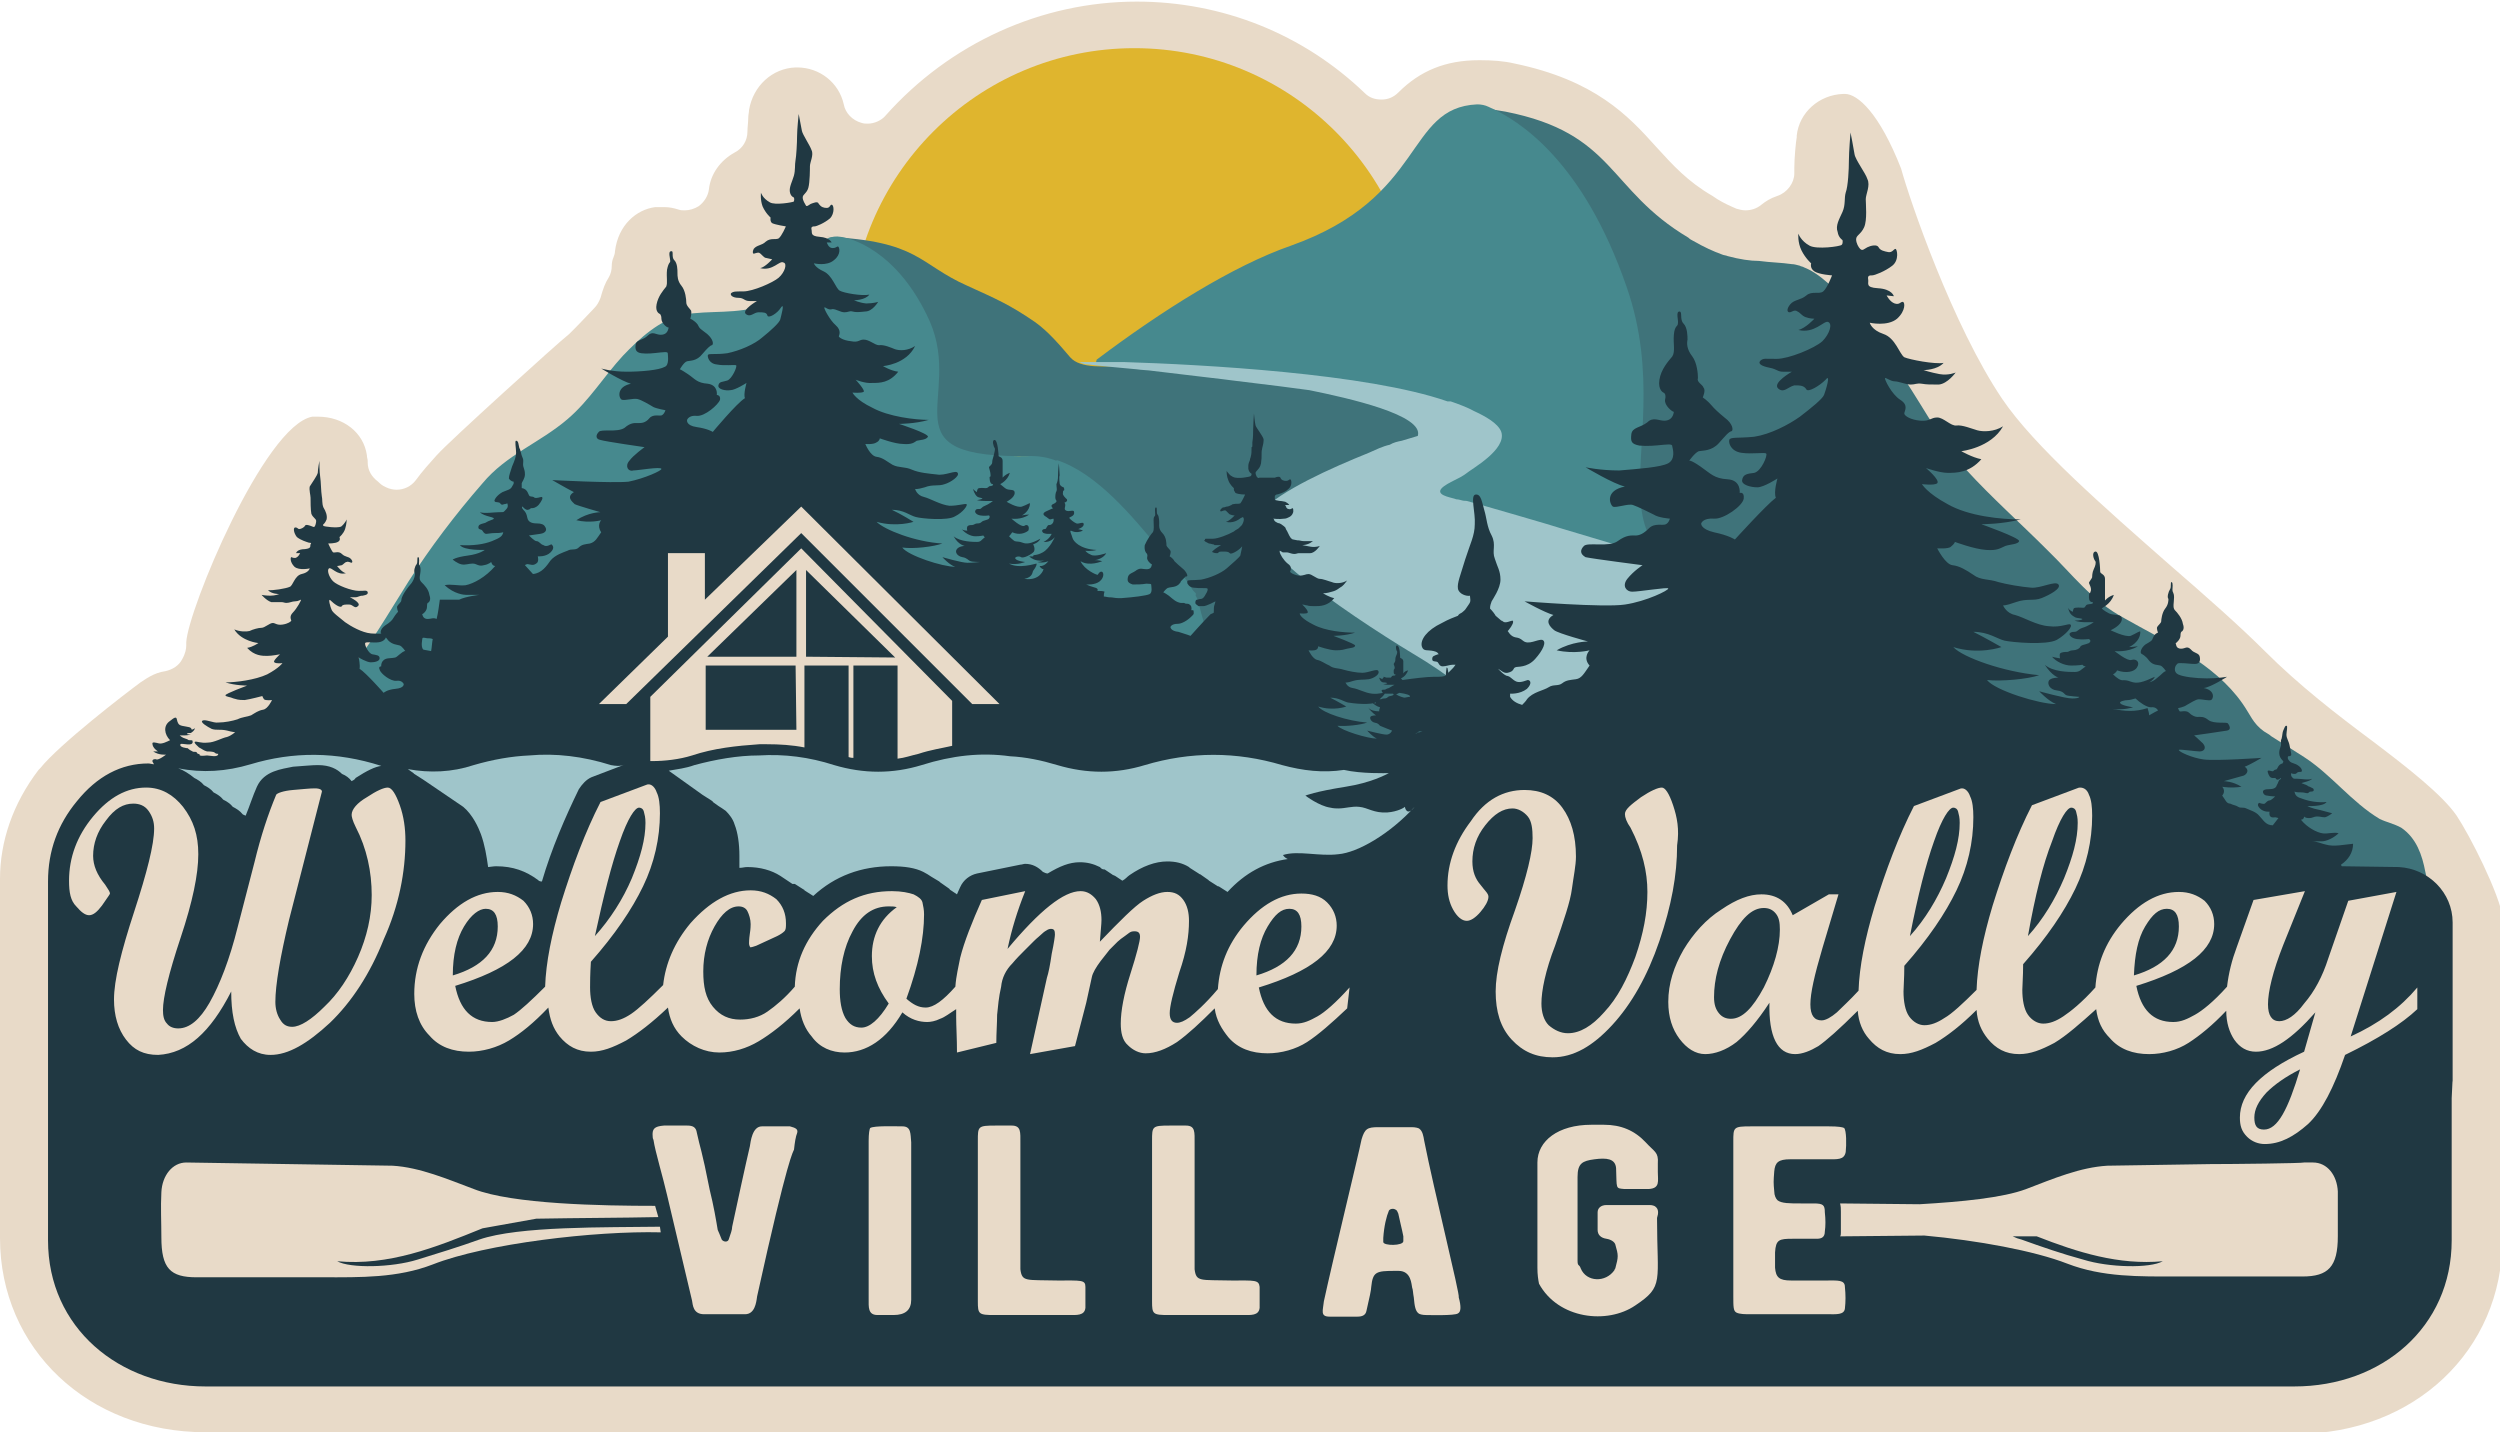
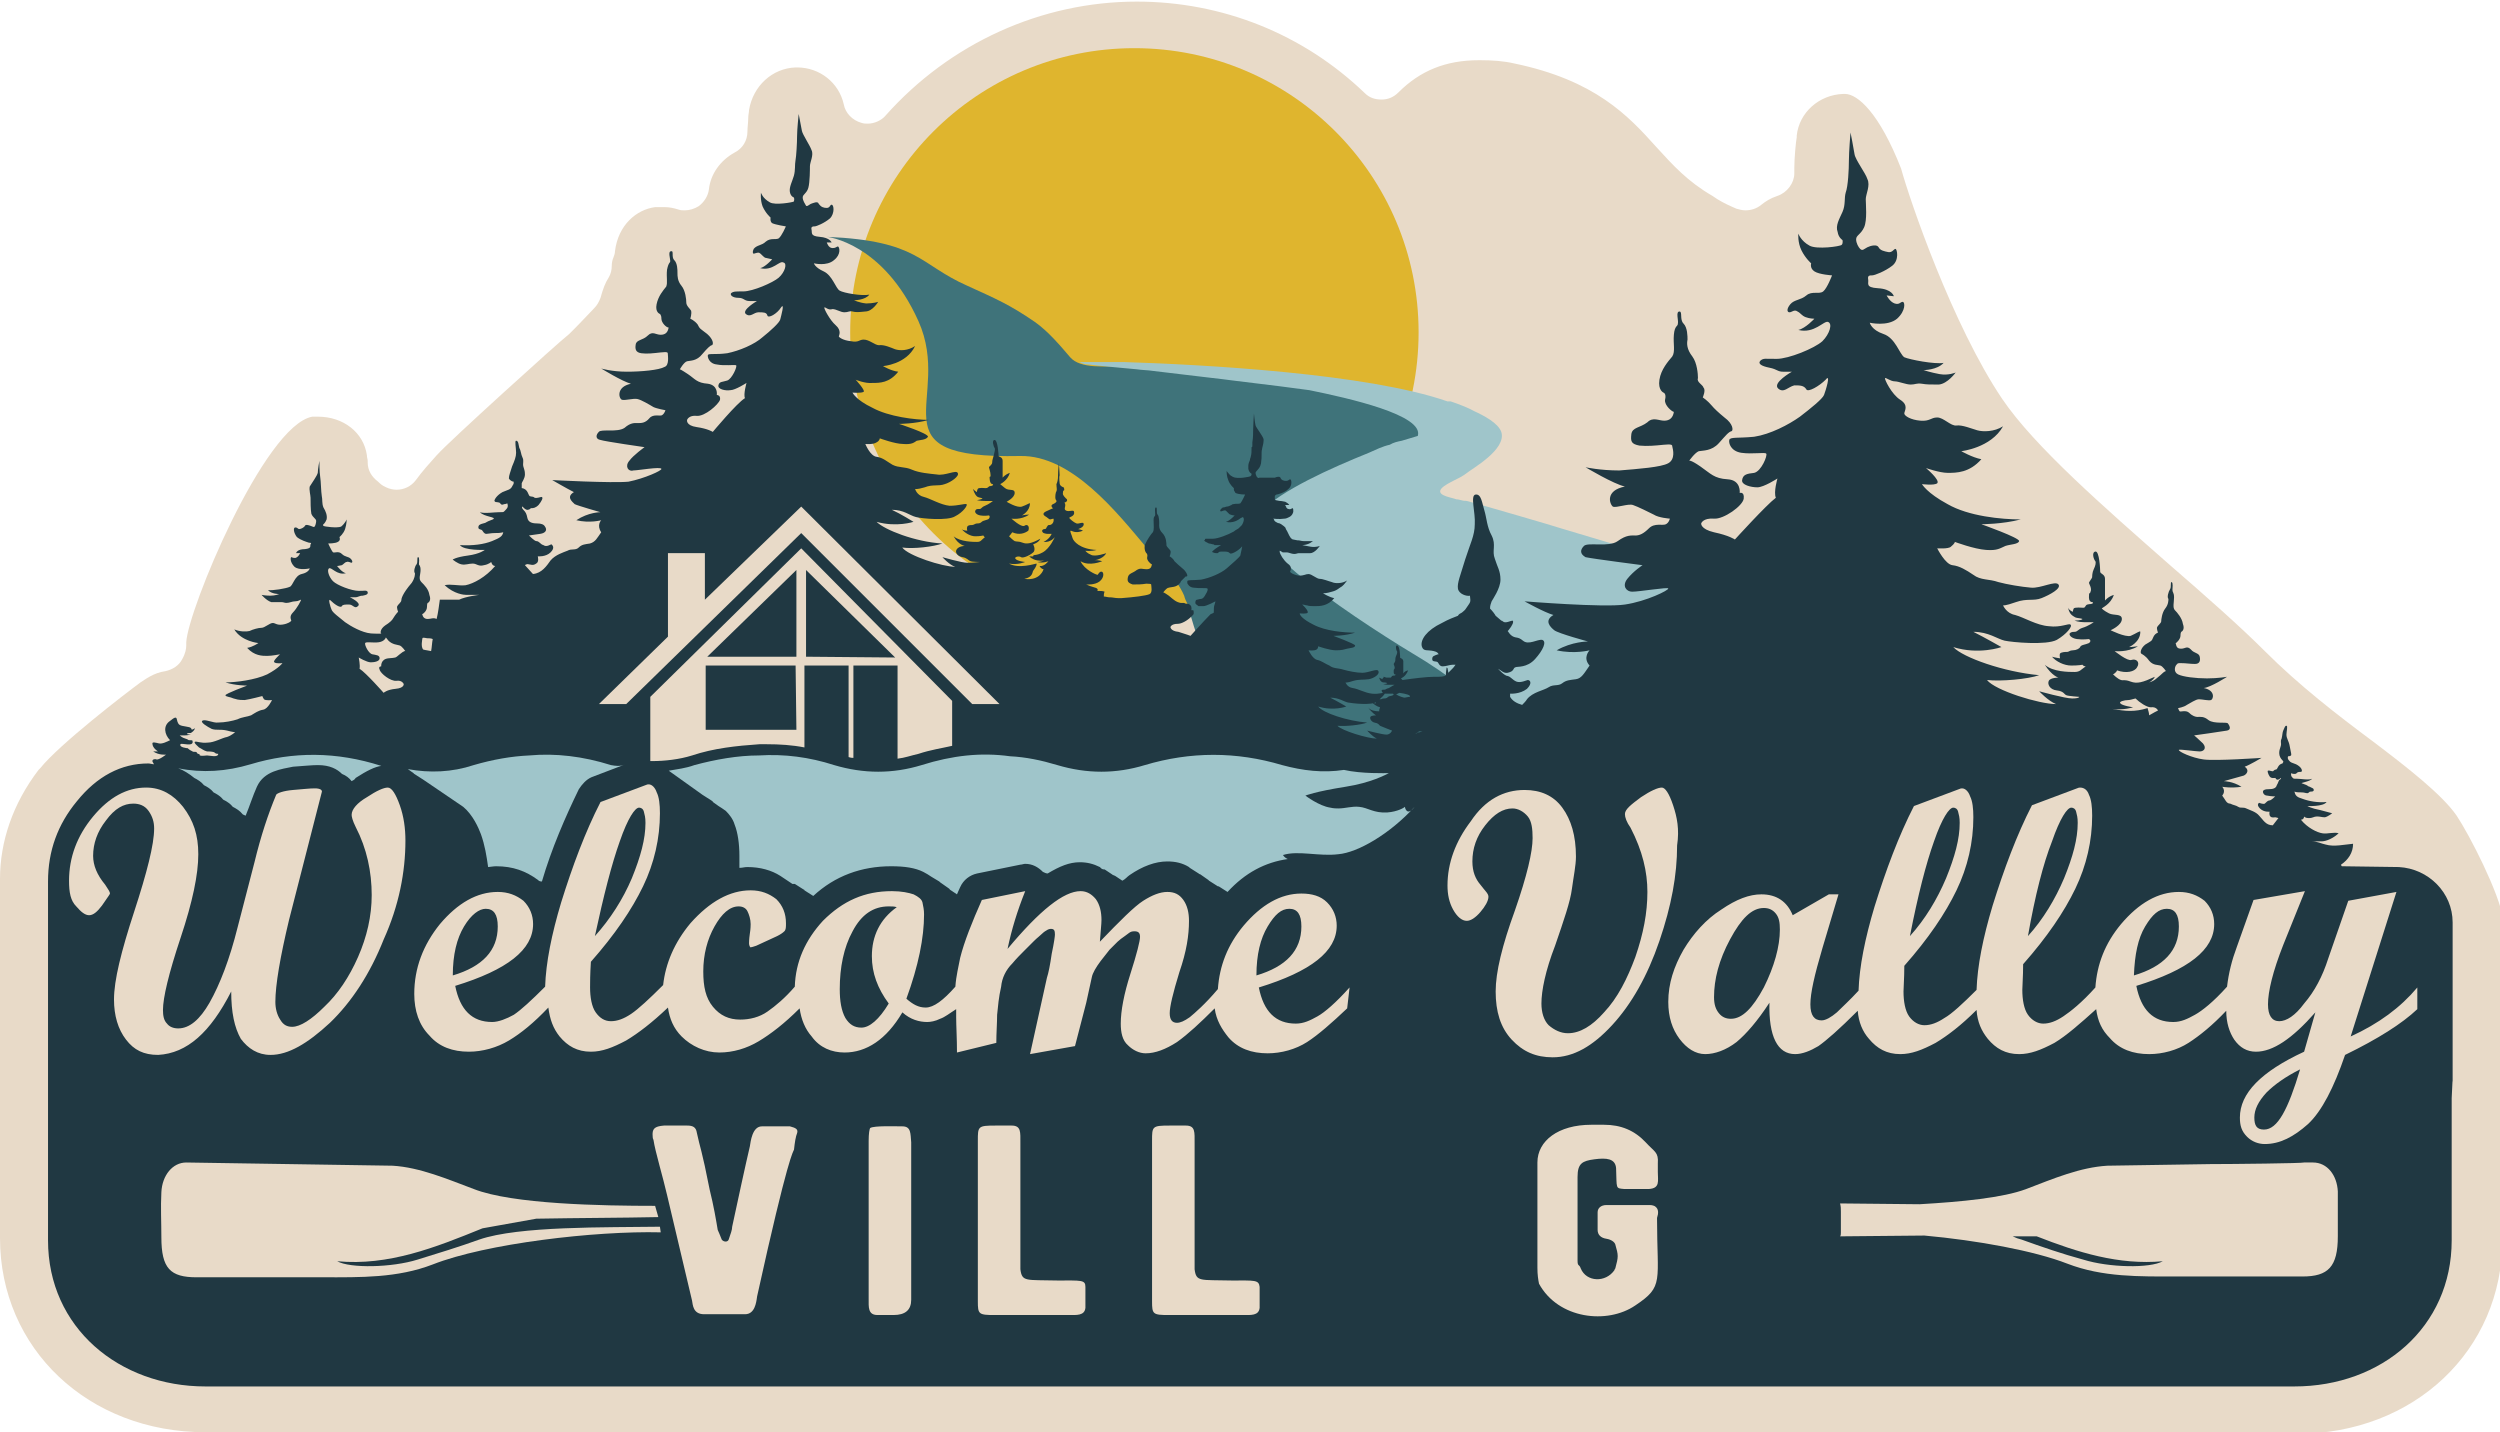
<svg xmlns="http://www.w3.org/2000/svg" id="a" viewBox="0 0 311.4 178.4">
  <path d="M25.6,178.4c-14.6,0-25.6-10.4-25.6-24.2v-44.7c0-4.7,1.6-9.4,4.8-13.6l.2-.2c2.4-3,10.6-9.3,12.5-10.7.5-.3,1.6-1.2,3.1-1.4.9-.2,1.7-.7,2.1-1.5.4-.7.5-1.3.5-1.7v-.4c.2-4,9.7-27,15.7-28.1h.7c3.2,0,5.7,2,6.1,4.8,0,.3.1.5.1.7v.2c0,1,.5,1.8,1.3,2.4.2.2.5.5,1,.7.4.2.9.3,1.3.3.9,0,1.8-.4,2.4-1.2.8-1.1,1.7-2.1,2.6-3.1l.1-.1c1.2-1.4,15.1-14,16.4-15,.2-.2.4-.4.6-.6.2-.2.8-.8,2.5-2.6.4-.4.6-.8.8-1.3.3-1.1.6-1.9,1-2.5.3-.5.4-1,.4-1.5,0-.4.1-.8.2-1,.1-.3.2-.5.2-.8.4-3.3,2.7-5.2,5-5.5h1.2c.5,0,1.1.1,1.7.3.3.1.5.1.8.1.6,0,1.2-.2,1.7-.5.7-.5,1.2-1.3,1.3-2.1.2-1.9,1.4-3.6,3.2-4.6,1-.5,1.6-1.5,1.6-2.6,0-.5.1-1.2.1-1.7,0-.4.1-.7.1-1,.5-3,2.9-5.2,5.8-5.3h.2c2.8,0,5.2,1.9,5.8,4.6.2,1.1,1.1,2,2.2,2.3.3.1.5.1.8.1.8,0,1.7-.4,2.2-1C118.3,5.4,129.7.2,141.6.2c10.6,0,20.7,4,28.4,11.4.6.6,1.3.8,2.1.8s1.5-.3,2.1-.9c2.7-2.7,5.9-4,10-4h.2c1.5,0,2.9.1,4.2.4,10.1,2.1,14.2,6.5,17.7,10.4,2.1,2.3,3.9,4.3,7,6.1l.6.4c.8.5,1.7.9,2.4,1.2.4.1.7.2,1.1.2.7,0,1.4-.2,2-.7.5-.4,1.1-.8,2-1.1,1.2-.4,2.1-1.6,2.1-2.8v-.7c0-1.2.2-3.3.3-3.8v-.2c.3-2.9,2.8-5.1,5.8-5.2h.2c1.6,0,4.3,2.4,7,9.3,1.1,4,6.4,19.5,12.6,28.7,4,5.9,12.6,13.4,20.9,20.7,4.5,3.9,8.7,7.6,11.8,10.7,4.3,4.3,9.1,8,13.4,11.2,4.5,3.4,8.7,6.7,10.5,9.3,1.6,2.4,5.3,9.6,5.8,12.9,0,.2-.1.4-.1.6v39.3c0,13.8-11,24.2-25.6,24.2H25.6v-.2Z" fill="#e8dac8" />
  <circle cx="141.3" cy="41.4" r="35.4" fill="#dfb52e" />
  <path d="M194.8,79.3c-6.7-3.6-13.8-6.6-21.1-8.9-2.1-.6-4.6-1.6-5.1-3.7-.4-1.7.9-3.5,2.4-4.5s3.4-1.4,5.1-2c1.7-.6,3.4-1.7,4-3.4.7-2.1-.5-4.6-2.4-5.9-1.9-1.2-4.1-1.7-6.4-2.1-10.5-1.7-21-2.9-31.6-3.2-1.9,0-5.1.4-6.4-1.1-1.2-1.4-2.7-3.2-4.4-4.4-3.2-2.2-4.9-2.9-8.4-4.5-6.1-2.7-6-5.6-17.5-6.1,0,0,7,.7,11.4,10.5,4.4,9.8-6,17.2,12.7,16.8,6.4-.1,12,7,15.7,11.4,1.7,2,3.7,3.7,4.7,6,.1.4.2.6.4,1,1,3.7,2.2,7.5,4.5,10.6,4.1,5.7,11.4,8.7,18.5,9.4,7.1.6,14.1-.6,21.1-2,1.9-.4,3.9-.7,5.5-1.6s3.1-2.5,3.4-4.5c.2-1.7-.6-3.6-1.9-4.9-1-1.1-2.5-2-4.2-2.9h0Z" fill="#3f737a" />
-   <path d="M240.2,97c1.6,4.9,5.5,8.9,7.7,13.5.1.2.1.4.2.5h54.4c-.1-.9-.2-1.6-.4-2.4-.4-2.1-1.1-4.2-3-5.5-.9-.5-1.9-.7-2.7-1.1-3.5-2.1-6-5.5-9.4-7.7-1.4-.9-2.7-1.7-4.1-2.6-.2-.2-.6-.4-.9-.6-1.4-1-1.7-2.1-2.7-3.5-3.5-5-9.6-7.7-14.7-10.6-4.1-2.2-6.4-5.4-9.6-8.5-3.4-3.4-6.9-6.5-10.1-10-3.6-4-5.9-9-9.1-13.3-1.4-1.9-2.7-3.9-4.2-5.7-3-3.7-5.1-5.5-6.9-6.2-.1-.1-.4-.1-.5-.2-.4-.1-.7-.2-1-.2-1.4-.2-2.6-.2-4.1-.4-1.1,0-2.4-.2-3.9-.6-.2-.1-.5-.1-.7-.2-1.1-.4-2.2-.9-3.6-1.7-.2-.1-.4-.2-.6-.4-10.1-6-9.1-13-22.8-15.7-1.2-.2-2.2-.4-3.2-.4,0,0,.1,0,.1.1.1.1.4.1.6.2.1,0,.1.1.2.1.2.1.4.1.6.2.1.1.2.1.4.2.1.1.4.1.6.2.1.1.4.2.5.2.1.1.4.2.5.2.2.1.4.2.6.4.1.1.2.2.5.4.1.1.4.2.6.5.1.1.4.2.5.5.1.1.4.4.5.5.2.1.4.4.6.5s.4.4.6.6c.2.2.4.4.6.6.2.2.5.5.7.7.1.2.4.4.5.6.2.2.5.6.7.9.1.2.4.4.5.6.2.4.5.7.7,1.1.1.2.4.5.5.7.2.4.5.7.7,1.2.1.2.4.5.5.7.2.4.4.7.6,1.1.2.4.4.7.6,1.1.2.4.4.9.6,1.2.2.4.4.7.6,1.2s.5,1.1.7,1.7c.1.4.2.6.4,1,.4,1,.7,1.9,1.1,3,1.5,4.4,2,8.6,2.1,12.5.1,5-.5,9.4-.5,13,.1,7.4,3.2,11.7,20.5,11.7h1.6c10.7.6,11,7.2,12.5,16,.9,2.9,1.5,5.5,2.3,8.1h0Z" fill="#3f737a" />
-   <path d="M224.7,72.9c-32.4,0-14.5-15.5-22.1-37.2-5.4-15.6-13.3-20.7-17.2-22.4-.4-.2-.9-.3-1.4-.3-9,.4-6.3,11.6-23.2,17.6-7.2,2.5-16.1,8.1-24.2,14.2h0l-.1.4c1.4.2,3.1.1,4.2.1,10.6.4,21.2,1.4,31.6,3.2,2.2.4,4.5.9,6.4,2.1s3.1,3.7,2.4,5.9c-.6,1.7-2.4,2.7-4,3.4s-3.5,1-5.1,2-2.7,2.7-2.4,4.5c.5,2.1,3,3.1,5.1,3.7,7.2,2.2,14.3,5.2,21.1,8.9,1.6.9,3.2,1.7,4.5,3.1,1.2,1.2,2.1,3.1,1.9,4.9-.2,1.9-1.7,3.5-3.4,4.5-1.7.9-3.6,1.2-5.5,1.6-7,1.4-14.1,2.6-21.1,2-6-.6-12-2.7-16.2-6.9-1.1-1.2-2.1-2.5-3-3.6-1.7-2.9-2.9-6.1-3.7-9.5-.1-.4-.2-.6-.4-1l.1-.1c-.1-.2-.4-.4-.5-.6-1.1-2-2.9-3.5-4.4-5.4-3-3.6-7.5-9.1-12.5-10.7v.1c-1-.4-2.1-.6-3.1-.6-18.6.4-8.4-7-12.7-16.8-4-8.9-10-10.4-11.1-10.5-2.2-.4-3.9,2-4.6,3.6-1,2.2-2.7,4-5,4.9-3.2,1.2-6.7.6-10,1.2-2.9.6-5.5,3-7.5,5.1-2.4,2.6-4.2,5.6-6.9,7.9-3.5,3-7.6,4.4-10.6,8-3.4,3.9-6.5,8-9.2,12.2-2.6,4.1-5,8.4-8.2,12.1-2.5,3-1.9,8.1-5.1,10.2-3.1,2-9.6,1.9-11.7,4.7h216.7c-7-13.6-1-26.5-17.9-26.5Z" fill="#46898e" />
  <path d="M135.6,45.4c.6.1,5.9.6,6,.6.6.1,1.4.1,2,.2,3.2.4,9.4,1.1,10,1.2h0c4.2.5,8.1,1,9.5,1.2,4.9,1,14.3,3.1,13.5,5.7,0,0-.7.2-2,.6-.5.1-1,.2-1.5.5-.9.2-1.7.6-2.6,1-4.7,1.9-11,4.7-13.5,7.4-3.5,3.5,13.1,14.1,20.6,18.6,2.2,1.4,4.4,3,6.4,4.7q.1.1.2.2c4.4,4,3.4,2.6,5.2,5.2h64.6c-4.7-3.6-8.9-7.1-14-10.1-6.1-3.6-12.6-6.9-19.5-9.1-1-.2-2-.6-3-.9s-1.5-.4-2.7-.7c-1-.2-2.5-.7-3.7-1.1s-2.5-.6-4-1.1c-4.4-1.2-7.4-2.1-12.7-3.7-.2-.1-10.5-3.1-11.7-3.4-.9-.1-.2,0-.2,0h-.1c-.1,0-.7-.2-.9-.2h-.1c-.4-.2-2.2-.4-2-1.1s2.4-1.5,2.9-1.9q.1,0,.1-.1.1,0,0,0h0q-.1.1,0,0c-.1.1-.2.2.2-.1.7-.6,5.1-3,4.4-5.2-.4-1.1-2.1-2-3.4-2.6-.7-.4-2-.9-2.9-1.2h-.4c-10-3.5-30.7-4.6-40.3-4.9h-4.1c-.7,0-1.7,0-.1,0h-1.4c-.1-.1.4.3,1.2.3h0Z" fill="#9fc5ca" />
-   <polygon points="78 87.7 99.8 66.4 121.1 87.7 124.5 87.7 99.8 63.1 74.6 87.7 78 87.7" fill="#203842" />
  <path d="M305.5,134.7v-19.8c0-3.7-3-6.7-6.7-6.9l-7.1-.1s-.1-.1-.1-.2c.9-.6,1.5-1.5,1.5-2.6-1.1.1-2.4.4-3.4.1-.5-.1-1.1-.4-1.7-.4h1.2c.2,0,1.1-.1,2.1-1-.5-.2-1.4.1-2,0-.7-.1-1.9-.7-2.7-1.7.4,0,.4-.4.4-.4,0,0,.1.2.6.2s.6-.2,1-.2.6.1,1,.1c.4-.1.9-.5.9-.5,0,0-.4-.1-1.5-.4-1.1-.2-1.6-.5-1.6-.5,0,0,2,.1,2.4-.5-1.1.1-2.2-.1-3-.4-.7-.2-.9-.4-1-.9.2.1.6.1.9.1s.5.1.7.1.2-.2.4-.2.4,0,.4-.2-.1-.2-.5-.4c-.4-.1,0-.1-.9-.4-.5-.1.9-.2,1.2-.6-.4.2-1.4,0-1.9,0s-.4,0-.6-.2-.1-.5-.1-.5c0,0,.1.1.4.1s.2-.1.4-.2.4,0,.5-.1c.1-.2-.1-.6-.7-.9-.5-.2-.7-.2-.9-.5q-.2-.2-.1-.5c.1,0,.4,0,.4-.2s-.1-.5-.2-1.1-.4-.9-.4-1.4c0-.4.2-1.1,0-1.1s-.2.2-.4.6c-.1.2-.1.6-.2,1-.2.4,0,.5-.1.9s-.2.5-.2.9.2.7.4.9.1.2,0,.4c-.5.1-.6.6-.7.7s-.2,0-.4.2c-.1.2-.5-.1-.7,0-.1,0,0,.4.2.7s.6.2.7.2,0,.1.2.2.5-.2.5-.2c0,0,.1.1-.1.2s-.2.4-.4.7c-.1.4-.5.5-1,.5s-.6.1-.7.2c-.1.2.1.6.5.6.5.1,1,.1,1,.1,0,0-.5.5-.7.5s-.4.2-.6.4c-.2.1-.7-.1-.7-.1,0,0-.4.2.1.7s1.2.4,1.2.4c0,0-.1.4.1.6s.5.1.6.1.4.1.4.1l-.7.9c-.9,0-1.2-.7-1.7-1.2-.4-.5-1.2-.7-1.6-.9-.4-.2-.7,0-1-.2s-.6-.2-1-.4c-.5,0-.6-.5-1-1,.5-.6,0-1.1,0-1.1,0,0,1.1.2,2.4,0-1.1-.7-2.2-.7-2.2-.7,0,0,2.1-.6,2.5-.7.4-.2.7-.7.1-1.1.6-.2,2.1-1.1,2.1-1.1,0,0-5.7.4-7.2.2-1.5-.2-3.2-1-3.1-1.2.1-.1,2.1.2,2.6.2s.9-.4.4-1c-.5-.5-1.1-1-1.1-1,0,0,3.6-.5,4.1-.6s.4-.5.1-.9c-.2-.2-1.7.1-2.4-.4-.6-.5-1-.4-1.4-.4-.2,0-.6-.1-1-.5s-1.1-.1-1.2-.2-.2-.4-.2-.4c0,0,.7-.1,1.1-.4.4-.2,1.1-.7,1.5-.7s1.2.2,1.5.1.6-1.2-.9-1.5c.9-.1,2.9-1.4,2.9-1.4,0,0-1.1.2-2.5.2s-3-.2-3.6-.5-.4-1-.2-1.2.1-.2.6-.2c.6,0,1.1.1,1.7.1s.7-.4.6-.9-.7-.4-1.1-.9c-.5-.5-.7-.1-1.2-.1s-.6-.2-.7-.7c.1,0,.6-.5.6-.9s.1-.5.1-.5c0,0,.5-.2.2-1-.1-.7-.7-1.4-1-1.7s-.1-1-.1-1.6-.2-.6-.2-.9.1-.9-.1-1c-.2,0,0,.6-.2.9s-.4,1-.2,1.2c0,.2,0,.7-.4,1.2s-.5,1.4-.5,1.6-.4.5-.5.7.1.7.1.7c0,0-.4.1-.6.6s-.2.4-1,.9c-.6.5-.6,1-.5,1.1s.5.2,1,.9c.5.6,1.1.5,1.4.6s.7.7.7.7c0,0-.1-.1-.7.5-.5.4-.7.7-1.4.9.2-.1.6-.4.7-.7-1.5.7-2.2.9-3,.6s-.9-.1-1.2-.2c-.4-.1-1-.7-1-.7,0,0,.4-.2.5-.5,1.1.4,2.2.2,2.5-.4.4-.6-.1-1.1-.7-.9-.5.2-2.1-1.1-2.1-1.1,0,0,1.6.2,2.9-.6-.7.1-1.1.1-1.1.1,0,0,1.4-.6,1.4-1.9,0-.2-.5.2-1.2.5-.7.2-2.5-.7-2.5-.7,0,0,1.4-.6,1.4-1.4,0-.7-1-.4-1.6-.7s-.9-.6-.9-.6c0-.1,1.1-.5,1.5-1.7-.7.2-1.1.7-1.1.7v-2.7c0-.6-.6-.6-.6-.9s-.1-2.6-.6-2.5-.2,1,0,1.2c.1.2,0,.6-.2,1s-.2.9-.2,1-.4.6-.4.7.4.7.2,1.1c-.1.4-.2-.1-.2.7s.6.5.5.7-.4.1-.7.2-.2.4-.5.4c-.1,0-1.1-.1-1.2.1s-.1.4-.1.4c0,0-.4-.1-.6-.5.2.9.6,1,.9,1.2.2.1.7.1.9.2-.1.2-1,.2-1,.2,0,0,.5.2,1.2.2h1.2s-.7.5-1.4.7c-.6.2-.6.5-1,.5s-.5.1-.6.2c-.1.2.2.6.9.7s1.5,0,1.5,0c0,0,.4.2,0,.5-.4.2-1,.2-1.1.5-.1.2-.5.4-.9.4s-.5.2-.7.2-.7,0-.9.2c-.1.2,0,.6,0,.6,0,0-.7-.1-1-.2.5.6,1.5,1.1,2.4,1.1s1.4-.1,1.4-.1c0,0,.1.2.4.2-.6.4-.7.7-1.4.7s-2.7,0-3.7-.9c.9,1.4,1.7,1.6,1.7,1.6,0,0-1,0-1.2.4s.1,1.1,1,1.2c.9.1.9.5,1.2.6.2.1,1.6.2,1.6.2,0,0,0,.2-.9.2s-4.1-.9-4.1-.9c0,0,1.1,1.2,2.1,1.6-2.1,0-7.6-1.7-8.6-3,1.7.2,5.1-.1,6.5-.6-4.4-.4-9.5-2.2-10.7-3.5,3.2,1,6,0,6,0,0,0-2.1-1.2-3.5-1.9,1.9,0,3,.9,3.9,1.1s5.2.6,6.5-.1c1.2-.7,2-1.7,1.7-1.9-.2-.2-1.2.4-2.7.2-1.5-.1-3.1-1.1-4.2-1.4-1.1-.2-1.5-1.2-1.5-1.2,0,0,.2.1,1.6-.4s2.2-.1,3.2-.5,2.5-1.2,2.1-1.7c-.4-.5-2.2.5-3.4.4s-3-.4-4.1-.7c-1.1-.4-2.2-.2-3.1-.9-.9-.6-1.7-1.1-2.6-1.2s-1.9-2.1-1.9-2.1c0,0,1.4.1,1.7-.2.5-.4.5-.6.5-.6,0,0,2.4.9,3.9,1,1.4.1,1.7-.2,2.4-.5.6-.2,1.6-.2,1.7-.6.1-.4-4.7-2.1-4.7-2.1,0,0,2.6,0,4.9-.6-2.4,0-6.5-.4-9.1-1.9-2.6-1.4-3.2-2.5-3.2-2.5,0,0,1.5.2,1.9-.1.4-.4-1.4-1.9-1.4-1.9,0,0,1.7.6,2.7.6,1.1,0,2.7,0,4.2-1.7-1.1-.2-2.5-1-2.5-1,0,0,3.7-.4,5.2-3.1-1.1.7-2.5.7-3.2.5s-1.9-.7-2.6-.6-1.6-1-2.4-1-.9.5-2.1.4c-1.2-.1-2-.6-2-.9s.6-1-.5-1.7-2-2.6-1.9-2.7c.1-.1.7.4,1.2.4s1.4.4,2,.4.7-.2,1.4-.1c.6.1,1,.1,2.1.1,1.1-.1,2.1-1.5,2.1-1.5,0,0-.9.4-2,.2s-2-.5-2-.5c0,0,1.7,0,2.5-.9-1.1.2-4.2-.4-4.9-.7-.6-.4-1.1-2.4-2.6-2.9s-1.7-1.4-1.7-1.4c0,0,2.2.5,3.4-.5,1.1-1,1-2.1.7-2.1s-.4.4-1,.2-1-1-1-1l.9.1s-.2-.9-2-1c-1.6-.1-1.1-.6-1.2-1.1-.1-.5.2-.5.5-.5s1.6-.5,2.5-1.2.6-2.1.4-2.1-.4.5-.9.4-1-.2-1.2-.6-1-.2-1.4,0-.6.5-.9.2c-.2-.2-.5-.7-.5-1.2s.6-.6,1-1.5.2-2.9.2-3.5.6-1.7.2-2.5c-.2-.7-1.5-2.4-1.6-3.1s-.5-2.7-.5-2.7c0,0-.2,2.4-.2,3.5s-.1,3.2-.4,4c-.2.7,0,1.5-.4,2.4s-.9,1.7-.6,2.5c.1.7.6,1,.6,1,0,0,.1.4-.1.6-.2.2-3.1.6-4,.1-1.1-.6-1.4-1.5-1.4-1.5,0,0-.1,1.1.4,2.1s1.2,1.6,1.2,1.6c0,0-.2.6.4,1,.6.4,2.2.5,2.2.5,0,0-.6,1.6-1.1,2s-1.4-.1-2.1.5c-.7.6-1.5.5-2,1.1s-.4,1-.1,1,.6-.4,1-.1c.4.2.5.5,1,.7s1.1.2,1.1.2c0,0-1.1,1.2-2,1.4,2,.5,3.2-1.2,3.7-1,.6.2.2,1.5-.7,2.4-1,.9-4.2,2.2-5.7,2.2s-1.6-.1-2,.2c-.4.4.1.7,1.1.9s1,.5,1.7.5h1.1s-2.5,1.4-1.7,2.1c.7.6,1.2-.2,2-.4.7,0,1.2,0,1.5.5.2.4,1.6-.4,2.4-1.2.7-.9,0,1.4-.2,1.9s-1.7,1.7-3,2.7c-1.4,1-3.7,2.2-5.7,2.5-2,.2-3,0-3.1.4s.2,1.4,1.5,1.6c1.4.2,2.9-.1,3.1.1.2.2-.6,2.2-1.5,2.4-.9.1-1.4.2-1.5.9-.1.6,1.1.9,1.9.9s2.5-1.1,2.5-1.1c0,0-.5,1.7-.2,2.4-1.2.9-5.1,5.2-5.1,5.2,0,0-.7-.5-2.6-.9-1.7-.4-1.6-1.1-1.6-1.1,0,0,.2-.7,1.6-.6,1.2.1,3.6-1.6,3.7-2.5.1-.9-.5-.7-.5-.7,0,0,.2-1.6-1.5-1.7-1.7-.1-2.1-.7-3.4-1.6s-1.4-.7-1.4-.7c0,0,.7-1,1.2-1.2.5-.1,1.6,0,2.5-1s1.2-1.4,1.6-1.5c.2-.1.2-.9-.9-1.7q-1.1-.9-1.6-1.5c-.5-.6-1.1-1-1.1-1,0,0,.4-.9.1-1.2-.1-.4-.9-.7-.7-1.2,0-.5-.1-1.9-.7-2.7-.7-.9-.7-1.6-.6-2.1,0-.4,0-1.5-.5-2s-.1-1.5-.5-1.5c-.5,0-.1,1.1-.2,1.5,0,.4-.4.2-.5,1.4-.1,1.1.2,2.1-.2,2.7-.5.6-1.4,1.6-1.6,2.9s.5,1.6.5,1.6c0,0,.4.1.2.9-.1.7.9,1.5,1.1,1.5-.1.7-.5,1.1-1.2,1.1s-1.4-.5-2.1.2c-.9.7-1.9.6-2,1.5s0,1.2,1,1.4c1,.1,2,0,3-.1s1.1,0,1.1.2c.1.4.4,1.6-.5,2.1s-3.7.7-6.1.9c-2.4,0-4.2-.4-4.2-.4,0,0,3.5,2.1,4.9,2.4-2.5.5-1.9,2.2-1.5,2.5.4.2,1.9-.4,2.5-.2s2,.9,2.6,1.2c.6.4,2,.5,2,.5,0,0-.1.5-.5.7s-1.4-.2-2.1.5c-.7.7-1.2.9-1.7.9s-1.1-.1-2.2.7-3.7.1-4.2.6-.5,1,.2,1.4c.9.2,7.1,1,7.1,1,0,0-1.1.7-1.9,1.7-.7.9-.1,1.6.6,1.6.9,0,4.5-.6,4.5-.4.1.2-2.7,1.6-5.4,2-2.6.4-12.5-.4-12.5-.4,0,0,2.5,1.4,3.6,1.7-1.2.7-.4,1.5.1,1.9s4.2,1.4,4.2,1.4c0,0-2,0-3.9,1.1,2.2.5,4.1,0,4.1,0,0,0-.9.9,0,1.9-.7,1-1,1.6-1.7,1.7s-1.2.1-1.7.5-1.1.1-1.7.5c-.6.4-2,.6-2.7,1.5-.1.2-.4.5-.6.7-.7-.2-1.2-.5-1.5-1v-.4s1.2.1,2.1-.6c.7-.7.4-1.1.1-1.1-.1,0-.9.4-1.4.2s-.7-.6-1.1-.7c-.4,0-1.2-.9-1.2-.9.4.2.7.6,1.2.5.9-.2.6-.6,1-.7.2-.1,1.4.1,2.4-1s1.5-2.2.9-2.4c-.6-.1-1.7.7-2.4.1s-.9-.2-1.5-.7c-.1-.1-.2-.2-.4-.5l.1-.1c.5-.6.7-1.1.5-1.2-.2,0-.9.4-1.2.1q-.1-.1-.2-.1c-.2-.2-.5-.4-.7-.6-.1-.2-.4-.6-.7-.9,0-.4.1-.6.2-.9.1-.2,1.1-1.6,1.1-2.7s-.4-1.6-.7-2.6c-.4-1,.2-1.7-.4-2.9-.6-1.1-.6-2.1-.9-3.1s-.4-2.1-1.1-2,0,2.2-.1,3.7c0,1.4-.6,2.5-1.2,4.4-.6,2-1,2.9-.9,3.6s1.1,1,1.5.9c.1.9.1.7-.5,1.6-.1.2-.4.4-.5.5-.2.1-.4.2-.5.4-.5.2-1.1.4-2,.9-1.9.9-2.7,2.1-2.5,2.9.2.7.7.4,1.5.6.4.1.5.2.6.4h-.1c-.5.2-.7.2-.7.6s.5.2.7.4c.1.1.2.5.6.5s.9-.2,1.2-.2h.4c-.1.1-.1.2-.4.5-.2.2-.4.4-.5.5,0-.2-.1-.5-.1-.6-.1,0-.1-.1-.1-.1,0,0-.1.6-.1,1h0c-.2.2-.6.2-1.5.2s-2.5.2-3.9.4c-.1-.1-.2-.2-.2-.2,0,0,.6-.2.9-1-.5.1-.6.4-.6.4v-1.5c0-.4-.4-.4-.4-.5s0-1.5-.4-1.5c-.2,0-.1.6,0,.7s0,.4-.1.6-.1.5-.1.6-.2.4-.2.4c0,.1.2.4.1.6-.1.2-.1,0-.1.4,0,.5.4.2.2.4-.1.1-.2,0-.4.1-.1.1-.1.2-.2.2h-.5c-.1,0-.2-.1-.4-.1l.1.1h-.1c-.1.1-.1.2-.1.2l-.4-.2c.1.5.4.6.5.6s.4,0,.5.1c-.1.1-.5.1-.5.1,0,0,.2.1.7.1h.7s-.4.2-.7.4c-.4.1-.4.2-.5.2-.2,0-.4,0-.4.1s.1.4.5.4h.9s.2.1,0,.2-.5.1-.6.2-.2.2-.5.2-.2.1-.5.1c-.1,0-.4,0-.5.1s0,.4,0,.4c0,0-.4,0-.5-.1.2.2.6.5,1,.6,0,.1-.1.2-.1.4v.1c-.5,0-1.1-.1-1.4-.5.5.7,1,1,1,1,0,0-.6,0-.7.2-.1.2.1.6.5.7.5.1.5.2.7.4.2.1,1.5.6,1.5.6,0,0-.2.5-.7.5s-2.4-.5-2.4-.5c0,0,.6.7,1.2,1-1.1,0-4.4-1-4.9-1.6,1,.1,2.9-.1,3.7-.4-2.5-.2-5.5-1.2-6.1-2,1.9.6,3.5,0,3.5,0,0,0-1.2-.7-2-1.1,1.1,0,1.7.5,2.2.6s3,.4,3.6-.1,1.1-1,1-1.1-.7.2-1.6.1-1.7-.6-2.4-.7-.9-.7-.9-.7c0,0,.1.1,1-.2.7-.2,1.2-.1,1.9-.2.6-.1,1.4-.6,1.2-1-.1-.4-1.2.2-2,.2-.7,0-1.7-.2-2.4-.4-.6-.2-1.2-.1-1.7-.5-.5-.2-1-.6-1.5-.7-.6-.1-1.1-1.2-1.1-1.2,0,0,.7.1,1-.1.2-.1.2-.4.2-.4,0,0,1.4.5,2.2.5s1-.1,1.4-.2,1-.1,1-.4c0-.2-2.7-1.2-2.7-1.2,0,0,1.5,0,2.7-.4-1.4,0-3.7-.2-5.2-1h0c-1.4-.7-1.7-1.2-1.7-1.4h0s.9.1,1-.1v-.1h0c-.1-.4-.7-.9-.7-.9,0,0,.2,0,.5.1h.1c.2.1.7.1,1,.1.6,0,1.6,0,2.4-1h0c-.6-.1-1.4-.6-1.4-.6,0,0,.5,0,1.1-.2.4-.1.6-.2,1-.5.4-.2.6-.5.9-.9h0c-.6.4-1.5.4-1.9.2-.4-.1-1.1-.4-1.5-.4s-1-.6-1.4-.6-.5.2-1.2.2c-.7-.1-1.1-.4-1.1-.5,0,0,.1-.2.1-.4s-.1-.4-.4-.6c-.5-.4-1-1.2-1-1.5v-.1s.1,0,.2.1c.1,0,.1.1.2.1h.5c.2,0,.6.2.9.2s.4-.1.6-.1h1.4c.6,0,1.2-.9,1.2-.9h0s-.5.2-1.1.1-1.1-.2-1.1-.2c0,0,.7,0,1.2-.4.1,0,.1-.1.1-.1h-1.1c-.3,0-.5-.1-.7-.1h-.1c-.4-.1-.7-.1-.7-.2-.2-.1-.4-.6-.6-1-.1-.1-.1-.2-.2-.4h0c-.1-.1-.2-.2-.5-.4s-.4-.1-.5-.2c-.2-.1-.4-.2-.4-.4l-.1-.1s.7.1,1.4,0c.2,0,.4-.1.6-.2.4-.2.5-.6.5-.7,0-.2,0-.4-.1-.4s-.2.2-.5.1q-.1,0-.2-.1t-.1-.2c-.1-.1-.1-.2-.1-.2h.5s-.1-.2-.5-.4c-.1,0-.4-.1-.6-.1s-.5-.1-.6-.1h0l-.1-.1h0v-.4c0-.1.2-.2.2-.2.1,0,1-.2,1.5-.7.5-.4.4-1.2.2-1.2-.1,0-.2.2-.5.2s-.6-.1-.7-.4c-.1-.2-.5-.1-.7,0h-1.9c-.1,0-.2.1-.2,0-.1,0-.1-.1-.2-.2,0-.1-.1-.2-.1-.4s.4-.4.6-.9c0-.1.1-.2.1-.5.1-.5,0-1.2.1-1.5h0c0-.2.2-.7.2-1.1v-.2c-.1-.4-.9-1.4-1-1.7-.1-.4-.2-1.5-.2-1.5,0,0-.1,1.4-.1,2,0,.4,0,1-.1,1.6v.4h0c0,.1,0,.2-.1.2h0v.2c0,.4,0,.6-.1,1,0,.1-.1.2-.1.4-.1.2-.2.5-.2.7v.4c.1.5.4.6.4.6v.1q0,.1-.1.2c-.1.1-1.7.4-2.2.1-.1,0-.1-.1-.2-.1-.2-.1-.4-.4-.5-.5s-.1-.2-.1-.2v.1c0,.2,0,.6.2,1.1.2.6.7,1,.7,1v.2c0,.1.1.2.2.4.4.2,1.2.2,1.2.2,0,0-.4.9-.6,1.1-.2.1-.5,0-.9.1-.1,0-.2.1-.2.1-.2.1-.4.2-.6.2-.1,0-.2.1-.4.1s-.1.1-.2.1l-.1.1c-.1.1-.1.2-.1.2q0,.1.1.1c.1,0,.4-.2.6-.1.1.1.2.2.4.4,0,0,.1.1.2.1.2.1.5.1.5.1h0l-.1.1c-.2.2-.6.6-1,.7h0c.9.2,1.5-.2,1.9-.5.1,0,.2-.1.2-.1.2.1.2.5-.1,1-.1.1-.2.2-.4.4-.1.1-.4.2-.6.4-.7.4-2,.9-2.6.9h-.9s-.1,0-.1.1-.1.1-.1.1c0,.1.2.2.6.4.2,0,.4.1.5.1s.1,0,.2.1h.8s-.7.4-1,.7l-.1.1h0s0,.1.1.1c.2.1.4.1.5.1s.1,0,.2-.1.2-.1.5-.1c.5,0,.7,0,.9.2.1.2.9-.2,1.4-.7.1-.2.2-.1.1,0,0,.2-.2.9-.2,1-.1.2-1,1-1.7,1.6s-2.1,1.2-3.2,1.4c-1.1.1-1.7,0-1.7.2v.2c0,.1.1.2.1.2.1.2.4.4.7.4.7.1,1.6,0,1.7.1s0,.4-.2.7c-.2.4-.4.6-.6.6s-.4.1-.5.1-.2.1-.2.4c0,.1.1.2.4.4h.6c.4,0,1.5-.6,1.5-.6,0,0,0,.1-.1.4-.1.2-.1.6-.1.9v.1c-.1.1-.2.1-.4.2h0c-.9.9-2.5,2.7-2.5,2.7,0,0-.5-.2-1.5-.5-1-.1-1-.6-1-.6,0,0,.1-.4.9-.4.5,0,1.2-.4,1.7-.9h0c.1-.1.2-.2.2-.2h0c.1-.1.1-.2.1-.2h0c0-.2,0-.4-.1-.4h-.2s.1-.4-.1-.6c-.1-.1-.2-.2-.4-.2s-.2,0-.4-.1h-.4c-.6-.1-.9-.4-1.5-.9-.7-.5-.7-.4-.7-.4,0,0,.4-.6.7-.6.2-.1,1,0,1.4-.6q.1-.1.1-.2h0c.2-.2.4-.4.5-.5h0l.1-.1h.1s.1,0,.1-.1-.1-.5-.6-.9q-.6-.5-1-.9c-.2-.4-.6-.6-.6-.6,0,0,.2-.5.1-.7s-.5-.5-.5-.7,0-1-.5-1.5-.4-1-.4-1.2,0-.9-.2-1.1,0-.9-.2-.9-.1.6-.1.9-.2.1-.2.7.1,1.2-.1,1.5c-.2.2-.7.9-1,1.6-.1.7.2,1,.2,1,0,0,.2.1.1.5-.1.4.5.9.6.9-.1.4-.2.6-.7.6s-.7-.2-1.2.1c-.5.4-1,.4-1.1.9s0,.7.6.9c.6,0,1.1,0,1.7-.1q.6,0,.6.1c0,.2.2,1-.2,1.2s-2.1.4-3.5.5h-.4c-.4,0-.7-.1-1-.1h-.1c-.2,0-.5-.1-.7-.1,0-.2,0-.4.1-.6-.2-.1-.6-.1-.9-.1.2-.4-.4-.4-.9-.6l-.5-.2s1.1.1,1.7-.4c.6-.5.5-1.2.2-1.2s-.4.4-.5.4-1.6-.6-2.1-1.7c1.1.7,2.7,0,2.7,0,0,0-.6-.2-1-.1,1.2-.2,1.5-.9,1.5-.9,0,0-1.4.5-1.9.2-.5-.2-.7-.5-.7-.5,0,0,.7.1,1.4-.1-2.1-.1-2.9-1.1-3-1.5s-.4-.9-.2-.9c.1,0,.6.4,1.5,0-.1-.1-.6-.2-.6-.2,0,0,.7-.2.7-.6s-.6,0-.9-.1-.9-.6-.9-.7.7-.2.6-.7c0-.4-.6,0-1-.2s.1-.6-.2-1c.4-.1.4-.4.2-.5-.1-.1-.4-.4-.4-.6q0-.4.1-.4c.1,0,.1-.2,0-.4-.1,0-.5-.2-.5-.5,0-.1-.1-.7,0-1,0-.4-.1-1.4-.1-1.5,0,0-.1.9-.1,1.5s-.1.9-.2,1.1c0,.4.1.7,0,.9-.1.1-.2.7-.1,1,.1.2.2.2,0,.4s-.6.2-.5.5c.1.2.2.2.2.2,0,0-.5.2-.9.4s-.4.4-.1.6c.2.1.5.4.6.4s.4-.1.4-.1c.1,0,.1.5-.2.7s-.4,0-.5.2c-.2.2-.1.4-.4.4-.2,0-.4.2-.2.4,0,.1.4.2.6.2h.5s-.2.6-1,1c.9.1,1.4-.6,1.4-.6,0,0-.6,1.4-1.5,1.9s-1.2.2-1.2.5h-.5s.4.4,1,.5.9,0,.9,0c0,0-.5.2-.9.2.7.2,1.4-.1,1.4-.1,0,0-.5.7-1.1.6.2.4.5.4.5.4,0,0-.4,1.5-2.4,1.2,1.1-.2,1-.9,1.1-1,.4-.5.5-.9.4-.9s-2.2.7-3.4,0c1.1.2,2-.2,2-.2,0,0-1-.1-1.2-.4-.2-.2.4-.4.7-.2s1.4-.4,1.6-.7c.2-.4-.1-.9-.1-.9,0,0,.7-.2.9-.7-1.1.6-1.7.7-2.2.5s-.7-.1-1-.2c-.2-.1-.7-.6-.7-.6,0,0,.2-.2.4-.5.9.4,1.6.1,2-.2.2-.5-.1-.9-.5-.6-.4.2-1.6-.9-1.6-.9,0,0,1.2.2,2.2-.5-.5,0-.9.1-.9.1,0,0,1-.5,1-1.5,0-.1-.4.2-1,.4s-1.9-.6-1.9-.6c0,0,1-.5,1-1.1s-.7-.2-1.2-.6c-.5-.4-.6-.5-.6-.5,0,0,.9-.4,1.2-1.4-.6.2-.9.6-.9.6v-2.1c0-.5-.5-.5-.5-.6s-.1-2-.5-2-.1.9,0,1,0,.5-.1.9-.2.6-.2.9-.4.5-.4.6.2.6.2,1-.2-.1-.1.6c.1.7.5.4.4.6s-.4.1-.5.2c-.1.1-.2.2-.4.2-.1,0-.9-.1-1,.1-.1.2-.1.4-.1.4,0,0-.2-.1-.5-.4.2.6.4.9.6,1s.5.1.6.2c-.1.1-.7.2-.7.2,0,0,.4.1,1,.1h1s-.5.4-1,.6c-.5.2-.4.4-.7.4s-.4,0-.5.2.1.5.6.6,1.1,0,1.1,0c0,0,.2.1,0,.4-.2.2-.7.2-.9.4s-.4.2-.6.2-.4.2-.6.2-.5,0-.6.2,0,.5,0,.5c0,0-.5,0-.7-.2.4.5,1.1.9,1.7.9s1-.1,1-.1c0,0,.1.2.2.2-.5.4-.5.6-1,.6-.4,0-2.1,0-2.9-.7.6,1.1,1.4,1.2,1.4,1.2,0,0-.7,0-1,.4s.1.9.7,1,.7.4,1,.5c.2.1,1.2.1,1.2.1,0,0-.9.1-1.6.1s-3.1-.7-3.1-.7c0,0,.9,1,1.6,1.2-1.6,0-5.9-1.4-6.6-2.4,1.4.2,3.9-.1,5-.5-3.4-.2-7.2-1.7-8.2-2.7,2.5.7,4.6,0,4.6,0,0,0-1.6-1-2.7-1.5,1.5,0,2.2.7,3,.9.7.2,4,.5,4.9-.1,1-.5,1.6-1.4,1.4-1.5s-1,.2-2.1.2c-1.1-.1-2.4-.9-3.2-1.1-.9-.2-1.1-1-1.1-1,0,0,.2.1,1.2-.2,1-.4,1.7-.1,2.5-.4.7-.2,1.9-1,1.6-1.4-.2-.4-1.6.4-2.6.2-.9-.1-2.2-.2-3.1-.6s-1.6-.2-2.4-.6c-.7-.4-1.2-.9-2-1s-1.4-1.6-1.4-1.6c0,0,1,.1,1.4-.2.4-.2.4-.5.4-.5,0,0,1.9.7,2.9.7,1.1.1,1.4-.2,1.7-.4.4-.1,1.2-.1,1.4-.5.1-.4-3.6-1.6-3.6-1.6,0,0,2,0,3.7-.5-1.7,0-5-.4-7-1.5-2.1-1-2.5-1.9-2.5-1.9,0,0,1.1.1,1.4-.1.2-.2-1-1.5-1-1.5,0,0,1.2.5,2.1.4.9,0,2.1,0,3.2-1.4-.9-.1-1.9-.7-1.9-.7,0,0,2.9-.2,4-2.5-.9.6-1.9.6-2.5.4-.5-.2-1.4-.6-2-.5-.5,0-1.2-.7-1.9-.7-.6,0-.6.4-1.6.2-1-.1-1.5-.5-1.5-.6s.4-.7-.4-1.4c-.7-.6-1.5-2.1-1.4-2.2s.5.4,1,.2c.5,0,1,.4,1.5.4s.6-.2,1-.1c.4.1.7.1,1.6,0,.9,0,1.6-1.2,1.6-1.2,0,0-.6.2-1.5.2-.9-.1-1.5-.4-1.5-.4,0,0,1.4,0,1.9-.7-.9.2-3.2-.2-3.7-.5s-.9-1.9-2-2.4-1.2-1-1.2-1c0,0,1.6.4,2.5-.4.9-.7.7-1.6.5-1.7-.2,0-.2.2-.7.2s-.7-.7-.7-.7h.6s-.2-.6-1.5-.7c-1.2-.1-.9-.5-1-.9s.2-.4.4-.4,1.2-.4,1.9-1c.6-.6.5-1.7.2-1.7-.2,0-.2.4-.6.4s-.7-.1-1-.5c-.1-.4-.7-.1-1,0-.2.1-.5.4-.6.2s-.4-.6-.4-1,.5-.5.7-1.2.2-2.4.2-2.7c0-.5.5-1.4.2-2-.2-.6-1.1-1.9-1.2-2.4s-.4-2.1-.4-2.1c0,0-.2,1.9-.2,2.7,0,.9-.1,2.6-.2,3.1s0,1.2-.2,1.9-.6,1.4-.5,2,.5.7.5.7c0,0,.1.2,0,.5-.1.1-2.4.5-3,.1-.9-.5-1.1-1.2-1.1-1.2,0,0-.1.9.2,1.7.4.9,1,1.4,1,1.4,0,0-.1.5.2.7.4.2,1.7.4,1.7.4,0,0-.5,1.2-.9,1.5-.4.2-1-.1-1.6.4-.5.5-1.1.4-1.5.9-.2.4-.1.6,0,.6s.5-.2.7-.1.4.4.7.6c.4.1.9.2.9.2,0,0-.9,1-1.5,1.1,1.6.4,2.4-1,2.9-.7.5.1.2,1.2-.6,1.9-.7.6-3.2,1.7-4.4,1.7-1.1,0-1.2,0-1.5.2-.2.2.1.6.9.6.7,0,.7.4,1.4.4h.9s-1.9,1.1-1.4,1.6c.6.5,1-.2,1.6-.2s1,0,1.1.4,1.2-.2,1.7-1c.5-.7,0,1.1-.1,1.5s-1.2,1.4-2.2,2.2c-1,.9-2.9,1.7-4.4,2-1.5.2-2.2,0-2.4.2-.1.2.1,1.1,1.1,1.2,1,.2,2.2,0,2.4.1s-.5,1.7-1.1,1.9-1,.1-1.1.6.9.7,1.5.6c.6,0,2-.9,2-.9,0,0-.4,1.4-.2,1.9-1,.6-4,4.2-4,4.2,0,0-.6-.4-2-.6-1.4-.2-1.2-.9-1.2-.9,0,0,.2-.6,1.2-.5s2.7-1.4,2.9-2c.1-.6-.4-.6-.4-.6,0,0,.2-1.2-1.1-1.4-1.4-.1-1.6-.6-2.5-1.2-.9-.6-1-.6-1-.6,0,0,.5-.9.9-1s1.2,0,1.9-.9c.6-.7,1-1.1,1.2-1.1.2-.1.2-.7-.6-1.4-.9-.7-.9-.6-1.2-1.2-.4-.5-.9-.7-.9-.7,0,0,.2-.6.1-1-.1-.2-.6-.6-.6-1s-.1-1.5-.6-2.1-.5-1.2-.5-1.6,0-1.2-.4-1.6c-.4-.4,0-1.2-.4-1.1-.4,0-.1.9-.1,1.2s-.2.1-.4,1.1c-.1,1,.1,1.6-.1,2.1-.4.5-1,1.2-1.2,2.2s.4,1.2.4,1.2c0,0,.2.1.2.6s.6,1.1.9,1.1c-.1.6-.4.9-1,.9s-1-.5-1.6.1-1.4.5-1.5,1.1,0,1,.7,1.1,1.5,0,2.4-.1.9,0,.9.2.2,1.4-.4,1.6c-.7.4-2.9.6-4.7.6-1.9,0-3.2-.4-3.2-.4,0,0,2.6,1.6,3.7,1.9-1.9.4-1.5,1.9-1.1,2s1.4-.2,1.9-.1c.5.1,1.5.7,2,1,.4.2,1.5.4,1.5.4,0,0-.1.4-.4.6-.2.2-1.1-.2-1.6.4-.5.6-1,.6-1.4.6s-.9-.1-1.7.6c-.9.6-2.9.1-3.2.5-.4.4-.4.9.2,1,.6.2,5.5.9,5.5.9,0,0-1.4,1-1.9,1.7-.6.7-.1,1.4.5,1.2.6,0,3.4-.5,3.5-.2.1.2-2.1,1.2-4.1,1.6-2,.2-9.5-.2-9.5-.2,0,0,1.9,1.1,2.7,1.5-1,.6-.2,1.2.1,1.5.4.2,3.2,1,3.2,1,0,0-1.5,0-3,1,1.7.4,3.1,0,3.1,0,0,0-.6.6,0,1.5-.5.7-.7,1.2-1.4,1.4-.6.1-1,.1-1.4.5s-.9.1-1.4.4c-.5.2-1.5.5-2.1,1.2-.5.7-1.1,1.6-2.2,1.7l-1-1.1s.2-.2.5-.1c.2,0,.5.2.9-.1.4-.2.2-.9.2-.9,0,0,1,.1,1.6-.5s.2-.9.1-1c-.1,0-.6.4-1,.1-.4-.1-.5-.5-.9-.5-.2,0-.9-.7-.9-.7,0,0,.7-.1,1.4-.2s.9-.5.6-.9q-.2-.4-1-.4c-.7,0-1.1-.2-1.2-.7s-.2-.7-.5-1c-.2-.2-.2-.4-.1-.4,0,0,.4.5.7.4.4-.1.2-.2.4-.2s.5,0,.9-.4c.4-.5.6-.9.4-1-.2,0-.6.2-.9.1-.2-.2-.4-.1-.6-.2-.2-.1-.2-.9-1-1v-.6c0-.1.4-.6.4-1.1s-.1-.6-.2-1,.1-.7-.1-1.1c-.2-.4-.2-.9-.4-1.2-.1-.4-.1-.9-.4-.9-.2,0,0,.9,0,1.5,0,.5-.2,1-.5,1.7-.2.7-.4,1.1-.4,1.5.1.2.4.4.6.4,0,.4,0,.2-.2.6s-.5.4-1.2.7c-.7.4-1,.9-1,1.1.1.2.2.1.6.2.2.1.2.4.6.2.2,0,.4-.1.4-.1,0,0,.2.4-.1.7-.4.4-.2.4-.9.4-.6,0-1.9.2-2.4,0,.5.6,2.2.6,1.6.9-1.1.4-.7.4-1.2.5-.4.1-.6.2-.6.5s.4.2.5.4c.1.1.2.4.5.4.2,0,.6-.1,1-.1s.7,0,1.1-.1c-.1.5-.4.7-1.4,1.1s-2.4.6-4,.5c.5.7,3.1.6,3.1.6,0,0-.6.5-2.1.7s-1.9.5-1.9.5c0,0,.6.5,1.1.6s.9-.1,1.4-.1.7.4,1.4.2c.6-.1.9-.4.9-.4,0,0,.1.5.5.5-1.2,1.4-2.7,2.2-3.7,2.4-.9.1-1.9-.2-2.6,0,1.2,1.1,2.4,1.2,2.7,1.2h1.6s-1.7.2-2.5.6h-2.4c-.1.7-.2,1.6-.4,2.4-.4-.2-.7,0-1.1,0s-.6-.2-.7-.6c.1,0,.6-.4.6-.9s.1-.5.1-.5c0,0,.5-.2.2-1-.1-.7-.6-1.2-1-1.6s-.1-.9-.1-1.5-.2-.6-.2-.7c0-.2.1-.9-.1-.9s0,.6-.2.9c-.2.2-.4.9-.2,1.1,0,.2,0,.6-.4,1.2-1.2,1.4-1.3,2-1.3,2.2s-.4.5-.5.7.1.7.1.7c0,0-.3.3-.6.8q-.2.4-1,.9c-.7.5-.6,1-.5,1,.1.1.4.2.9.9.5.5,1.1.5,1.4.6s.7.7.7.7c0,0-.1-.1-.7.4-.6.5-.4.4-1.4.5s-.9,1-.9,1c0,0-.4,0-.2.4.1.5,1.4,1.5,2.1,1.4.7-.1.9.4.9.4,0,0,.1.5-1,.6s-1.5.5-1.5.5c0,0-2.2-2.5-3-3,.1-.4-.1-1.4-.1-1.4,0,0,1,.6,1.5.6.4,0,1.1-.1,1.1-.5s-.4-.4-.9-.5-1-1.2-.9-1.4,1,0,1.7-.1,1-.6.9-.9-.6-.1-1.9-.2c-1.1-.1-2.5-.9-3.2-1.4-.7-.6-1.6-1.2-1.7-1.6-.1-.2-.5-1.5-.1-1.1s1.2,1,1.4.7c.1-.2.4-.2.9-.2s.7.6,1.1.2c.5-.4-1-1.1-1-1.1h.6c.5,0,.5-.2,1-.2.5-.1.7-.2.6-.5-.2-.2-.2-.1-1.1-.1s-2.7-.7-3.2-1.2-.8-1.4-.5-1.6,1,.9,2.1.6c-.5-.1-1.1-.9-1.1-.9,0,0,.2,0,.6-.1.2-.1.4-.4.6-.4.2-.1.5.1.6.1s.2-.2-.1-.5-.7-.2-1.1-.6-.9-.1-1.1-.2c-.2-.2-.6-1.1-.6-1.1,0,0,.9,0,1.2-.2.4-.2.2-.6.2-.6,0,0,.5-.4.7-1s.2-1.2.2-1.2c0,0-.2.5-.7.9-.5.2-2.1,0-2.2-.1s0-.2,0-.2c0,0,.2-.1.4-.6.1-.5-.1-1-.4-1.5-.2-.5-.1-1-.2-1.4-.1-.6-.1-1.8-.2-2.4s-.1-2-.1-2c0,0-.2,1.1-.2,1.5-.1.4-.7,1.2-1,1.7-.1.4.1,1.1.1,1.4,0,.4,0,1.5.1,2,.2.5.6.6.6.9,0,.2-.1.6-.2.7-.1.1-.2,0-.5-.1s-.6-.2-.7,0-.5.4-.7.4-.2-.2-.5-.2-.2.7.2,1.2c.5.4,1.2.6,1.5.7.1,0,.4,0,.2.2-.1.2.2.5-.7.6-1,0-1.1.5-1.1.5h.5s-.2.5-.6.6c-.4,0-.4-.1-.5-.1s-.2.6.4,1.2c.6.5,1.9.2,1.9.2,0,0-.1.5-1,.7s-1.1,1.5-1.5,1.6c-.4.2-2.2.5-2.7.4.4.5,1.4.5,1.4.5,0,0-.5.2-1.1.2s-1.1-.1-1.1-.1c0,0,.6.7,1.2.9h1.2c.4,0,.4.1.7.1.4,0,.7-.2,1.1-.2s.6-.2.7-.2-.5,1.1-1,1.6-.2.9-.2,1-.4.4-1.1.5-.9-.2-1.2-.2c-.4,0-1,.6-1.4.6s-1.1.2-1.5.4c-.4.1-1.2.1-1.9-.2.9,1.5,3,1.7,3,1.7,0,0-.7.5-1.4.6.9,1,1.9,1,2.5,1s1.6-.2,1.6-.2c0,0-1,.9-.7,1,.2.2,1,.1,1,.1,0,0-.4.6-1.9,1.4-1.5.7-3.9,1-5.2,1,1.2.4,2.7.4,2.7.4,0,0-2.7,1-2.7,1.2s.6.2,1,.4c.4.1.5.2,1.4.2.7-.1,2.2-.5,2.2-.5,0,0,0,.1.2.4.2.2,1,.1,1,.1,0,0-.5,1.1-1.1,1.2s-1,.4-1.5.7c-.5.2-1.1.2-1.7.5-.6.2-1.6.4-2.4.4-.6.1-1.7-.5-2-.2-.2.2.6.7,1.2,1,.6.2,1,0,1.9.2.7.2,1,.2,1,.2,0,0-.4.4-1,.6-.6.1-1.6.7-2.4.7-.9.1-1.4-.2-1.6-.1s.4.6.5.7c.4.2.6.4,1,.5.2,0,.6,0,.9.1.1.1.2.2.5.2,0,.5-1.1.2-1.4.2-.2,0-.6.1-.9,0v-.1s-.1-.1-.2-.1-.1-.1-.2-.2-.4,0-.5-.1c-.2-.1-.4-.2-.6-.4-.1,0-1.1-.1-.9-.5.1-.2,1.7.4,1.5-.4,0-.1-.1-.1-.4-.1-.2,0-.1-.1-.5-.2s-.7-.4-.7-.4h.7c.3,0,.7-.1.7-.1,0,0-.5,0-.5-.1.1-.1.2-.1.5-.1.1-.1.4-.2.5-.6-.1.1-.4.2-.4.2,0,0,0-.1-.1-.2-.1-.2-1.1-.2-1.4-.4-.6-.4,0-1.5-1.2-.5-.9.6-.7,1.7,0,2.4-.4.2-1,.5-1.4.4s-.8-.2-.8,0c0,.6.7,1,.7,1h-.6c.7.5,1.6.4,1.6.4,0,0-.9.7-1.2.6-.2-.1-.5,0-.5.2,0,.1.1.2.2.4-.2,0-.5-.1-.7-.1-3.4,0-6.4,1.6-8.9,4.7-2.4,2.9-3.6,6.2-3.6,10h0v44.7c0,10.9,8.9,18.2,19.6,18.2h260.2c10.9,0,19.6-7.4,19.6-18.2v-17.7h0l.1-2.1h0ZM176.3,91.4c.1-.1.2-.1.4-.2v-.1h.5c-.4.1-.7.2-.9.3h0ZM175.6,86.8c-.2,0-.5.1-.7.1-.5-.1-1-.4-1-.4l.4-.2c.8.1,1.5.3,1.3.5h0ZM136.3,75.5s.2,0,0,0q0,.1,0,0c0,.1,0,0,0,0ZM52.6,79.6c0-.2.1-.2.6-.1.2,0,.5,0,.7.1-.1.5-.1,1-.2,1.5-.4-.1-.7-.1-1-.2-.3-.4-.1-1.2-.1-1.3ZM267.7,89.1c0-.2-.1-.6-.2-.9-1.6.5-2.7.4-4.4.1,1.4.2,2.6-.2,2.6-.2,0,0-1.4-.2-1.6-.5-.2-.2.5-.4,1-.4.2,0,.5-.1.9-.2.5.5,1.4,1.1,1.9,1.1.7-.1.9.4.9.4-.2.1-.6.3-1.1.6h0Z" fill="#203842" />
  <polygon points="99.8 66.4 121.1 87.7 124.5 87.7 99.8 63.1 87.8 74.7 87.8 68.9 83.2 68.9 83.2 79.3 74.6 87.7 78 87.7 99.8 66.4" fill="#e8dac8" />
  <path d="M106.3,94.4v-11.5h5.5v11.6c.9-.1,1.7-.4,2.6-.6,1.5-.5,2.9-.7,4.2-1v-5.6l-18.8-19-18.8,18.5v8h.2c1.6,0,3.4-.2,5-.7,2.7-.9,5.5-1.2,8.4-1.4h.9c1.6,0,3.2.1,4.7.4v-10.2h5.5v11.4c.3.1.5.1.6.1h0ZM99.2,90.9h-11.3v-8h11.2l.1,8h0ZM99.2,81.8h-11.1l11.1-10.8v10.8ZM100.4,81.8v-10.8l11.1,10.9-11.1-.1h0Z" fill="#e8dac8" />
  <path d="M28.8,123.5c0,2.6.4,4.5,1.2,5.9.9,1.2,2.1,2,3.7,2,2.2,0,4.6-1.4,7.4-4,2.7-2.6,5-6.1,6.7-10.4,1.9-4.2,2.7-8.4,2.7-12.3,0-1.5-.2-3-.7-4.4s-1-2.2-1.5-2.2-1.4.4-2.6,1.2c-1.2.7-1.9,1.5-1.9,2.2,0,.2.1.7.5,1.5,1.4,2.7,2,5.6,2,8.5,0,2.6-.6,5.2-1.7,7.7s-2.5,4.6-4.2,6.2c-1.6,1.6-3,2.5-4,2.5-.6,0-1.1-.2-1.5-.9-.4-.6-.6-1.4-.6-2.2,0-2.1.6-5.6,1.7-10.2l4.1-16c0-.2-.2-.4-.9-.4-.6,0-1.5.1-2.7.2s-2,.4-2.1.6c-1,2.4-1.9,5.1-2.7,8.4l-2.1,8.1c-1,4-2.2,7.1-3.5,9.4-1.2,2.1-2.5,3.2-3.9,3.2-.6,0-1.1-.2-1.4-.6-.4-.4-.5-1-.5-1.7,0-1.5.7-4.5,2.2-9s2.2-7.9,2.2-10.4c0-2.4-.6-4.2-1.9-5.9-1.2-1.5-2.7-2.4-4.6-2.4-2.4,0-4.6,1.2-6.6,3.6s-3,5.1-3,8c0,1.5.2,2.5.9,3.2.6.7,1.1,1.1,1.6,1.1s1-.4,1.6-1.2c.6-.9,1-1.4,1-1.5,0-.2-.2-.5-.6-1.1-1-1.2-1.5-2.4-1.5-3.6,0-1.5.5-3,1.6-4.4,1.1-1.5,2.2-2.1,3.4-2.1.7,0,1.4.2,1.9.9s.7,1.4.7,2.2c0,2-.9,5.5-2.5,10.4s-2.5,8.5-2.5,10.9c0,2,.5,3.7,1.5,5s2.2,1.9,4,1.9c3.6-.2,6.5-2.8,9.1-7.9h0Z" fill="#e8dac8" />
  <path d="M168.1,123c-1.7,1.9-3.1,3.1-4,3.6s-1.7.9-2.7.9c-2.5,0-4-1.5-4.6-4.5,6.5-2,9.7-4.5,9.7-7.7,0-1.1-.4-2.1-1.2-2.9s-1.9-1.1-3.2-1.1c-2.6,0-5,1.4-7.2,4-2,2.4-3,5-3.2,7.9-1.6,1.9-2.9,3-3.5,3.5-.7.5-1.2.7-1.6.7-.6,0-.9-.4-.9-1.2s.4-2.5,1.2-5.1c.9-2.6,1.2-4.6,1.2-6.4,0-1-.2-1.9-.7-2.6s-1.1-1-2-1-1.9.4-3,1.1-2.9,2.5-5.4,5.1c.1-1.4.2-2.2.2-2.7,0-1-.2-1.9-.7-2.6-.5-.6-1.1-1-1.9-1-2.1,0-5.1,2.4-9.1,7.2.5-2.4,1.2-4.7,2.2-7.2l-5.4,1.1c-1.2,2.7-2.2,5.2-2.7,7.2-.2,1.1-.5,2.2-.6,3.6-1.5,1.7-2.7,2.6-3.7,2.6-.9,0-1.6-.4-2.4-1.1,1.5-4.1,2.2-7.6,2.2-10.5,0-.6-.1-1-.2-1.5-.1-.4-.5-.7-1.1-1-.6-.2-1.5-.4-2.7-.4-3.4,0-6.1,1.2-8.6,3.7-2.2,2.4-3.4,5.1-3.5,8.2-1.2,1.4-2.4,2.4-3.4,3.1s-2.2,1-3.4,1c-1.4,0-2.5-.5-3.4-1.6s-1.2-2.5-1.2-4.4c0-2.1.5-4,1.4-5.6s1.9-2.5,3-2.5c.5,0,.9.2,1.1.6s.4,1,.4,1.6c0,.1,0,.6-.1,1.2-.1.7-.1,1.1-.1,1.2,0,.2.1.5.2.5s.4-.1.7-.2l2.6-1.2c.4-.2.7-.4.9-.6s.2-.5.2-1c0-1.2-.4-2.2-1.2-3-.9-.7-1.9-1.1-3.2-1.1-2.6,0-5.1,1.4-7.5,4.1-2,2.4-3.1,5-3.4,7.7-1.7,1.7-3.1,3-4,3.6s-1.7.9-2.5.9-1.4-.4-1.9-1.1-.7-1.9-.7-3.1c0-.6,0-1.6.1-3.2,3-3.4,5.1-6.5,6.5-9.4s2.1-6,2.1-9.1c0-1.1-.1-2-.4-2.6-.2-.6-.6-1-1-1-.1,0-.2,0-.4.1l-5.6,2.1c-1.9,3.7-3.5,8-4.9,12.5-1.2,4-1.9,7.5-2,10.5-1.7,1.7-3,2.9-3.9,3.5-.9.5-1.9.9-2.7.9-2.5,0-4-1.5-4.6-4.5,6.5-2,9.7-4.5,9.7-7.7,0-1.1-.4-2.1-1.2-2.9-.9-.7-1.9-1.1-3.2-1.1-2.6,0-5,1.4-7.2,4-2.1,2.6-3.2,5.5-3.2,8.7,0,2.1.6,3.9,1.9,5.2,1.2,1.4,2.9,2,4.9,2,1.7,0,3.5-.5,5-1.4,1.5-.9,3.1-2.2,4.9-4.1.2,1.5.6,2.6,1.4,3.6,1,1.2,2.2,1.9,3.9,1.9,1.4,0,2.7-.5,4.4-1.4,1.5-.9,3.2-2.2,5.2-4.1.2,1.4.7,2.6,1.7,3.6,1.2,1.2,2.9,2,4.7,2,1.7,0,3.4-.5,4.9-1.4s3.2-2.2,5.1-4.1c.2,1.4.7,2.6,1.5,3.5,1,1.4,2.5,2,4.1,2,2.7,0,5.2-1.6,7.2-5,1,.9,2.1,1.2,3.1,1.2.4,0,1-.1,1.6-.4.6-.2,1.2-.7,2-1.2v1c0,1.1.1,2.6.1,4.4l4.9-1.2c0-1.2.1-2.5.1-3.5.1-1,.2-2.2.5-3.5.1-1.1.6-2.1,1.4-2.9.5-.6,1-1.1,1.5-1.6.5-.5.9-.9,1.2-1.2.4-.4.7-.6,1-.9.2-.2.5-.4.7-.5s.4-.1.4-.1c.4,0,.5.2.5.7,0,.2-.1,1-.4,2.4-.2,1.4-.4,2.4-.6,3l-2.1,9.5,5.6-1,1.4-5.4.7-3.2c.1-.5.5-1.2,1.1-2,.4-.5.7-.9,1.1-1.4.4-.4.7-.7,1-1,.2-.2.6-.5.9-.7s.5-.4.7-.5.4-.1.5-.1c.5,0,.7.2.7.7s-.4,2.1-1.2,4.6-1.2,4.6-1.2,6.2c0,1.1.2,2.1.9,2.7.6.6,1.4,1,2.2,1,1.2,0,2.5-.5,3.9-1.4,1.4-1,2.9-2.4,4.7-4.2h0c.2,1.5.9,2.6,1.7,3.6,1.2,1.4,2.9,2,4.9,2,1.7,0,3.5-.5,4.9-1.4s3.1-2.4,5-4.2l.3-2.6h0ZM77.2,104.8c1-2.9,1.9-4.2,2.4-4.2.2,0,.5.1.6.5s.2.7.2,1.4c0,2-.6,4.2-1.7,6.9-1.1,2.6-2.7,5.1-4.6,7.2,1.1-5.1,2.1-9,3.1-11.8h0ZM57.8,115.4c.9-1.5,1.9-2.2,2.7-2.2,1,0,1.5.7,1.5,2.2,0,3-1.9,5-5.6,6.1,0-2.6.5-4.6,1.4-6.1h0ZM108.6,119.1c0,2.1.7,4,2.1,5.9-1.2,2-2.4,3-3.4,3-.9,0-1.5-.4-2-1.2-.5-.9-.7-2.1-.7-3.6,0-2.7.5-5.2,1.6-7.2,1.1-2.1,2.6-3.1,4.5-3.1.4,0,.7,0,1,.1-2.1,1.5-3.1,3.6-3.1,6.1h0ZM157.9,115.4c.9-1.5,1.7-2.2,2.7-2.2s1.5.7,1.5,2.2c0,3-1.9,5-5.6,6.1,0-2.6.5-4.6,1.4-6.1h0Z" fill="#e8dac8" />
  <path d="M208.4,100.3c-.5-1.5-1-2.2-1.4-2.2-.5,0-1.4.4-2.6,1.2-1.2.9-2,1.5-2,2.1,0,.4.2,1,.7,1.7,1.5,2.9,2.1,5.5,2.1,8,0,2.6-.5,5.2-1.5,8.1-1,2.7-2.2,5.1-3.9,6.9-1.5,1.7-3,2.6-4.5,2.6-.9,0-1.7-.4-2.4-1-.6-.6-.9-1.6-.9-2.7,0-1.6.5-4.1,1.7-7.2,1.1-3.2,1.9-5.5,2.1-7.1.2-1.5.5-2.9.5-4,0-2.6-.6-4.6-1.7-6.1-1.1-1.5-2.7-2.2-4.7-2.2-2.6,0-4.9,1.2-6.7,3.9-1.9,2.5-2.9,5.2-2.9,8,0,1.1.2,2.1.7,3s1.1,1.4,1.7,1.4c.5,0,1.1-.4,1.7-1.1.6-.7,1-1.4,1-1.9,0-.4-.4-.7-1-1.5-.6-.7-1-1.6-1-2.9,0-1.6.5-3.1,1.6-4.5s2.2-2.1,3.4-2.1c.7,0,1.4.4,1.9,1s.6,1.6.6,2.7c0,1.7-.7,4.7-2.2,9-1.6,4.4-2.4,7.7-2.4,10.1,0,2.5.6,4.5,2,6s3,2.2,5.1,2.2c2.6,0,5-1.4,7.4-4s4.4-6.1,5.9-10.5,2.2-8.2,2.2-11.9c.3-2,0-3.5-.5-5h0Z" fill="#e8dac8" />
  <path d="M292.8,129.1l5.7-18-6,1.1-2.5,7.2c-.7,2.2-1.7,4.1-3,5.6-1.1,1.5-2.2,2.2-3.1,2.2s-1.4-.7-1.4-2.1c0-1.6.6-4.1,1.9-7.4l2.7-6.7-6.4,1.1-2.1,5.9c-.6,1.6-1,3.2-1.2,4.9-1.7,1.9-3.1,3-4,3.5s-1.7.9-2.7.9c-2.5,0-4-1.5-4.6-4.5,6.5-2,9.7-4.5,9.7-7.7,0-1.1-.4-2.1-1.2-2.9-.9-.7-1.9-1.1-3.2-1.1-2.6,0-5,1.4-7.2,4-2,2.4-3,5-3.2,7.9-1.7,1.9-3.1,3-4,3.6s-1.7.9-2.5.9c-.7,0-1.4-.4-1.9-1.1s-.7-1.9-.7-3.1c0-.6.1-1.6.1-3.2,3-3.4,5.1-6.5,6.5-9.4s2.1-6,2.1-9.1c0-1.1-.1-2-.4-2.6-.2-.6-.6-.9-1.1-.9-.1,0-.2,0-.4.1l-5.6,2.1c-1.9,3.7-3.5,8-4.9,12.5-1.2,4-1.9,7.5-2,10.5-1.7,1.7-3.1,3-4,3.5-.9.6-1.7.9-2.5.9-.7,0-1.4-.4-1.9-1.1s-.7-1.9-.7-3.1c0-.6.1-1.6.1-3.2,3-3.4,5.1-6.5,6.5-9.4s2.1-6,2.1-9.1c0-1.1-.1-2-.4-2.6-.2-.6-.6-1-1-1-.1,0-.2,0-.4.1l-5.6,2.1c-1.9,3.7-3.5,8-4.9,12.5-1.2,4-1.9,7.5-2,10.5-1.1,1.2-2.1,2.1-2.7,2.7-.7.6-1.4,1-1.9,1-.9,0-1.4-.6-1.4-2s.5-3.6,1.5-7l2-6.7h-1.2l-4.5,2.6c-.7-1.7-2-2.6-3.9-2.6-1.5,0-3.1.6-5,1.9-1.9,1.2-3.5,3-4.7,5-1.2,2.1-1.9,4.2-1.9,6.5,0,1.9.5,3.4,1.4,4.6s2,1.9,3.2,1.9,2.6-.5,3.9-1.5c1.2-1,2.6-2.6,4.1-4.9-.1,4.2,1,6.4,3.2,6.4.9,0,1.9-.4,2.9-1,1-.7,2.6-2.1,4.9-4.4.1,1.4.6,2.6,1.4,3.5,1,1.2,2.2,1.9,3.9,1.9,1.4,0,2.7-.5,4.4-1.4,1.5-.9,3.2-2.2,5.1-4.1.1,1.5.6,2.6,1.4,3.6,1,1.2,2.2,1.9,3.9,1.9,1.4,0,2.7-.5,4.4-1.4,1.5-.9,3.2-2.4,5.2-4.2h0c.2,1.5.7,2.6,1.7,3.6,1.2,1.4,2.9,2,4.9,2,1.7,0,3.5-.5,4.9-1.4s3-2.2,4.7-4c0,1.5.4,2.7,1,3.6.7,1,1.6,1.5,2.7,1.5,2.1,0,4.5-1.6,7.4-4.9l-1.4,4.9c-5.4,2.5-8,5.2-8,8.2,0,1,.2,1.7.9,2.4.6.6,1.4.9,2.2.9,1.9,0,3.6-.9,5.4-2.5,1.7-1.6,3.2-4.5,4.6-8.6,4.1-2,7.1-3.9,9-5.7v-2.7c-2.1,2.5-4.8,4.5-8.3,6.1h0ZM255.6,104.8c1-2.9,1.9-4.2,2.4-4.2.2,0,.5.1.6.5s.2.7.2,1.4c0,2-.6,4.2-1.7,6.9-1.1,2.6-2.6,5.1-4.5,7.2.9-5.1,1.9-9,3-11.8h0ZM240.9,104.8c1-2.9,1.9-4.2,2.4-4.2.2,0,.5.1.6.5s.2.7.2,1.4c0,2-.6,4.2-1.7,6.9-1.1,2.6-2.6,5.1-4.5,7.2,1-5.1,2-9,3-11.8h0ZM219.7,123c-1.4,2.6-2.7,3.9-4.1,3.9-.6,0-1.1-.2-1.5-.7s-.6-1.1-.6-2c0-2.2.6-4.6,2-7.2s2.7-3.9,4.2-3.9c.6,0,1.1.2,1.5.7s.5,1.1.5,2c0,2.1-.7,4.6-2,7.2ZM267.2,115.4c.9-1.5,1.7-2.2,2.7-2.2s1.5.7,1.5,2.2c0,3-1.9,5-5.6,6.1.1-2.6.5-4.6,1.4-6.1h0ZM282,140.7c-.9,0-1.2-.5-1.2-1.5s.5-2,1.5-3.1c1-1,2.4-2,4.2-2.9-1.5,5-2.8,7.5-4.5,7.5Z" fill="#e8dac8" />
  <path d="M98.4,140.3h-3.5c-1.2,0-1.4,1.9-1.5,2.5-.5,2.1-1.6,7.2-2.2,10,0,.4-.2.9-.4,1.5-.1.5-.7.4-.9.1-.2-.5-.4-1-.5-1.2-.2-1.2-.5-3-1-5-1-5.1-1.2-5.2-1.6-7.1-.1-.7-.5-.9-1.2-.9h-2.9c-1.2.1-1.5.4-1.4,1.4,0,.1,0,.2.1.4.2,1.4,1.2,4.7,1.7,6.9l3.1,13.1c.1.5.1,1.7,1.5,1.7h5.1c1.2,0,1.4-1.4,1.5-2.2,3.9-17.7,4.5-18,4.6-18.3.1-.9.2-1.6.4-2.1.1-.4-.1-.6-.9-.8h0Z" fill="#e8dac8" />
  <path d="M112.4,140.3c-.9,0-3.5-.1-4,.2-.1.1-.2.7-.2,1.6v19.7c0,1-.1,2,1.1,2h2q2.2,0,2.2-1.9v-19.6c-.1-1.1,0-2-1.1-2h0Z" fill="#e8dac8" />
  <path d="M131.7,159.5c-3.9-.1-4.4.2-4.6-1.4,0-.2,0,.4,0-.4v-15.3c0-1.4.1-2.2-1.1-2.2h-2c-2.2,0-2.2.1-2.2,1.9v20c0,1.6.1,1.7,2.1,1.7h9.2c1,0,2,.1,2.1-.9v-2.6c0-.9-.5-.8-3.5-.8h0Z" fill="#e8dac8" />
  <path d="M153.4,159.5c-3.9-.1-4.4.2-4.6-1.4,0-.2,0,.4,0-.4v-15.3c0-1.4.1-2.2-1.1-2.2h-2c-2.2,0-2.2.1-2.2,1.9v20c0,1.6.1,1.7,2.1,1.7h9.2c1,0,2,.1,2.1-.9v-2.6c-.1-.9-.6-.8-3.5-.8h0Z" fill="#e8dac8" />
-   <path d="M177.4,142.1c-.1-.6-.2-1.2-.6-1.5-.1-.1-.5-.2-1-.2h-4.1c-1.4,0-1.7.2-2.1,1.5-.4,2-3.6,15.1-4.7,20.2-.1,1.1-.5,1.9.7,1.9h3.5c.6,0,1-.2,1.1-.7.4-1.7.6-2.7.6-3,.2-1.9.6-2,3-2h.4c1.6,0,1.6,1.7,1.7,2.1.1.2.1.7.2,1.2.1,1.1.2,1.7.6,2,.1.1.5.2.9.2s3.6.1,4-.2c.4-.2.4-.9.1-2,.2-.2-3.1-13.4-4.3-19.5h0ZM172.3,154.7v-.5c.1-1.5.4-2.7.7-3.4.1-.2.6-.4,1,0,.1.2.2.4.2.5s.5,2.1.6,2.7v.6c0,.6-2.5.6-2.5.1h0Z" fill="#e8dac8" />
  <path d="M206.2,150.3c-.1-.1-.4-.2-.7-.2h-5.4c-.7,0-1.1.4-1.1.9v2.2c0,.6.4,1,1.1,1.1.6.1,1,.4,1.1.7.4,1.4.4,1.5,0,3,0,0-.1.1-.1.2-1.1,1.6-3.5,1.5-4.2-.2-.2-.6-.4-.2-.4-1v-10.4c0-1.7.6-2,2.1-2.2s2.6-.1,2.7,1.1c.1,2.6-.1,2.5,1,2.6h3.1c1.4-.1,1.1-1,1.1-2.1v-1.1c.1-1.4-.4-1.4-1.5-2.6-1.4-1.5-3.1-2.2-5.2-2.2h-1.6c-4.1,0-6.7,2-6.7,4.7v13.1c0,.9.1,1.5.2,2,2.4,4.4,8.5,5.1,12,2.7,3.6-2.4,2.7-2.9,2.7-10.9.2-.6.2-1.1-.2-1.4h0Z" fill="#e8dac8" />
-   <path d="M227.5,159.5h-4.4c-1.5,0-1.9-.4-2-1.6v-1.9c.1-1.6.5-1.7,2.2-1.7h3c.6,0,1-.2,1-.9.1-.7.1-1.5,0-2.4,0-.9-.2-1.1-1.4-1.1h-1.6c-1.4,0-2.4,0-2.9-.4-.2-.2-.4-.6-.4-1.1-.1-1.1-.1-1.2,0-2.5.1-1.1.5-1.5,2-1.5h4.5c1.4,0,2.2.1,2.4-.9.1-.9.1-2.7-.2-3-.2-.1-.7-.2-1.9-.2h-9.7c-2.2,0-2.2.1-2.2,1.9v19.2c0,1.4,0,1.9.4,2.1s1.1.2,1.7.2h9.7c1,0,2,.1,2.1-.7.1-.9.1-1.7,0-2.7,0-.9-.9-.8-2.3-.8Z" fill="#e8dac8" />
  <path d="M59.7,154.4c-2.5.9-5.1,1.7-7.7,2.5-3.2,1-8.4,1.1-10,.2,6.4.6,12.2-1.7,18.1-4.1l6.7-1.2c5.4-.1,10.7-.1,15.2-.2l-.4-1.4c-6.6,0-17.8-.2-22.6-2.1-3.2-1.2-6.7-2.7-10.1-2.9l-25.7-.4c-1.7,0-3,1.6-3.1,3.7-.1,1.9,0,3.7,0,5.6,0,3.9,1.1,5,4.4,5h15.8c4.6,0,9.2.1,13.6-1.6,6.6-2.6,20.2-4.2,28.4-4l-.1-.7c-6.7.1-17.6-.1-22.5,1.6h0Z" fill="#e8dac8" />
  <path d="M288.1,144.8h-1.1c-.1.1-8.9.2-11.7.2l-12.8.2c-3.4.2-6.7,1.6-10.1,2.9-2.9,1.1-8.1,1.6-13.3,1.9l-9.9-.1c.1.4.1.6.1,1v2.6c0,.2,0,.4-.1.5l10.5-.1c6.6.6,13.7,1.9,17.8,3.5,4.4,1.7,9,1.6,13.6,1.6h15.7c3.2,0,4.4-1.2,4.4-5v-5.6c-.1-2-1.3-3.6-3.1-3.6ZM259.5,156.9c-2.6-.7-5.2-1.6-7.7-2.5-.4-.1-.7-.2-1.1-.4h3c5.1,2,10.2,3.6,15.7,3.1-1.6.9-6.7.8-9.9-.2h0Z" fill="#e8dac8" />
  <path d="M31.2,95.2c-3,.9-6,1.1-9,.5.6.2,1.4.7,2,1.2.4.2.9.5,1.2.9.4.2.9.5,1.2.9.4.2.9.5,1.2.9.4.2.9.5,1.2.9.4.2.9.5,1.2.9.1.1.2.1.4.2.5-1.2.9-2.5,1.4-3.6.9-2,3.1-2.2,4.5-2.5,1.4-.1,2.4-.2,3.1-.2,1.5,0,2.4.5,3,1.1.5.2.9.5,1.2.9h0c.2-.1.4-.2.5-.4,1.4-.9,2.4-1.4,3.2-1.5-5.6-1.8-11-1.8-16.3-.2h0Z" fill="#9fc5ca" />
  <path d="M175,100.5c-.1.1-.9.6-2.2.7-1.7.1-2.4-.6-3.5-.7-.9-.1-1.7.2-2.6.2-.2,0-.6,0-1-.1-1.4-.2-3.1-1.5-3.1-1.5,0,0,1.2-.5,5-1.1,3.2-.5,5-1.5,5.4-1.7-.4,0-3.4.1-5.6-.4-2.6.4-5.1.1-7.7-.6-5.7-1.7-11.4-1.7-17.1,0-3.6,1.1-7.2,1.1-10.9,0-2-.6-3.9-1-5.9-1.1-3.6-.5-7.2-.1-11,1.1-3.6,1.1-7.2,1.1-10.9,0-3.1-1-6.2-1.4-9.4-1.2-2.6,0-5.4.5-8,1.2-1.1.4-2.1.5-3.2.7l4.2,3h0l1.1.7c.1.1.2.1.2.2l.7.5c.2.1.6.4.9.6h0c.4.4.9,1,1.1,1.7.4,1,.6,2.4.6,3.9v1.5c.4,0,.6-.1,1-.1,1.6,0,3,.4,4.1,1.1h0l1.5,1h.3l1.1.7s.1,0,.1.1l1.1.7c2.7-2.5,6-3.7,9.7-3.7,1.7,0,3,.2,4,.7.4.2.7.4,1,.6h0l1,.6.1.1,1,.7c.1.1.2.1.2.2l.9.6c.1-.2.2-.5.4-.9.4-.9,1.2-1.5,2.1-1.7l5.4-1.1c.2,0,.4-.1.6-.1.9,0,1.6.4,2.2,1,.2.1.4.2.6.2,1.5-.9,2.7-1.4,4-1.4.9,0,1.7.2,2.5.6h0l.1.1c.1.1.2.2.5.2l.9.6c.1.1.2.1.4.2l.9.6c.4-.2.6-.5.9-.7,1.6-1.1,3.2-1.7,4.7-1.7,1,0,1.9.2,2.7.7h0l.1.1,1.1.7q.1.1.2.1l1,.7.1.1,1.1.7h.1l1.1.7c2.2-2.4,4.7-3.7,7.5-4.1-.2-.1-.4-.2-.6-.5,1.9-.6,4.5.2,6.9-.1,2.4-.2,6.4-2.5,9.5-5.9-.9,1.2-1.2.2-1.2,0h0Z" fill="#9fc5ca" />
  <path d="M76.1,95.3c-3.5-1.1-6.9-1.5-10.2-1.2-2.2.1-4.5.5-6.9,1.2-2.7.9-5.5,1-8.2.5l.7.5.1.1,1.1.7h0l5,3.4h0c1.2,1,1.9,2.6,2.2,3.4.5,1.4.7,2.7.9,4.1.2,0,.6-.1,1-.1,2.1,0,3.7.6,5.2,1.7.1.1.2.2.5.2,1.2-4.1,2.9-8,4.6-11.5.4-.6.9-1.2,1.6-1.5l4.2-1.6c-.7.3-1.2.2-1.8.1h0Z" fill="#9fc5ca" />
</svg>